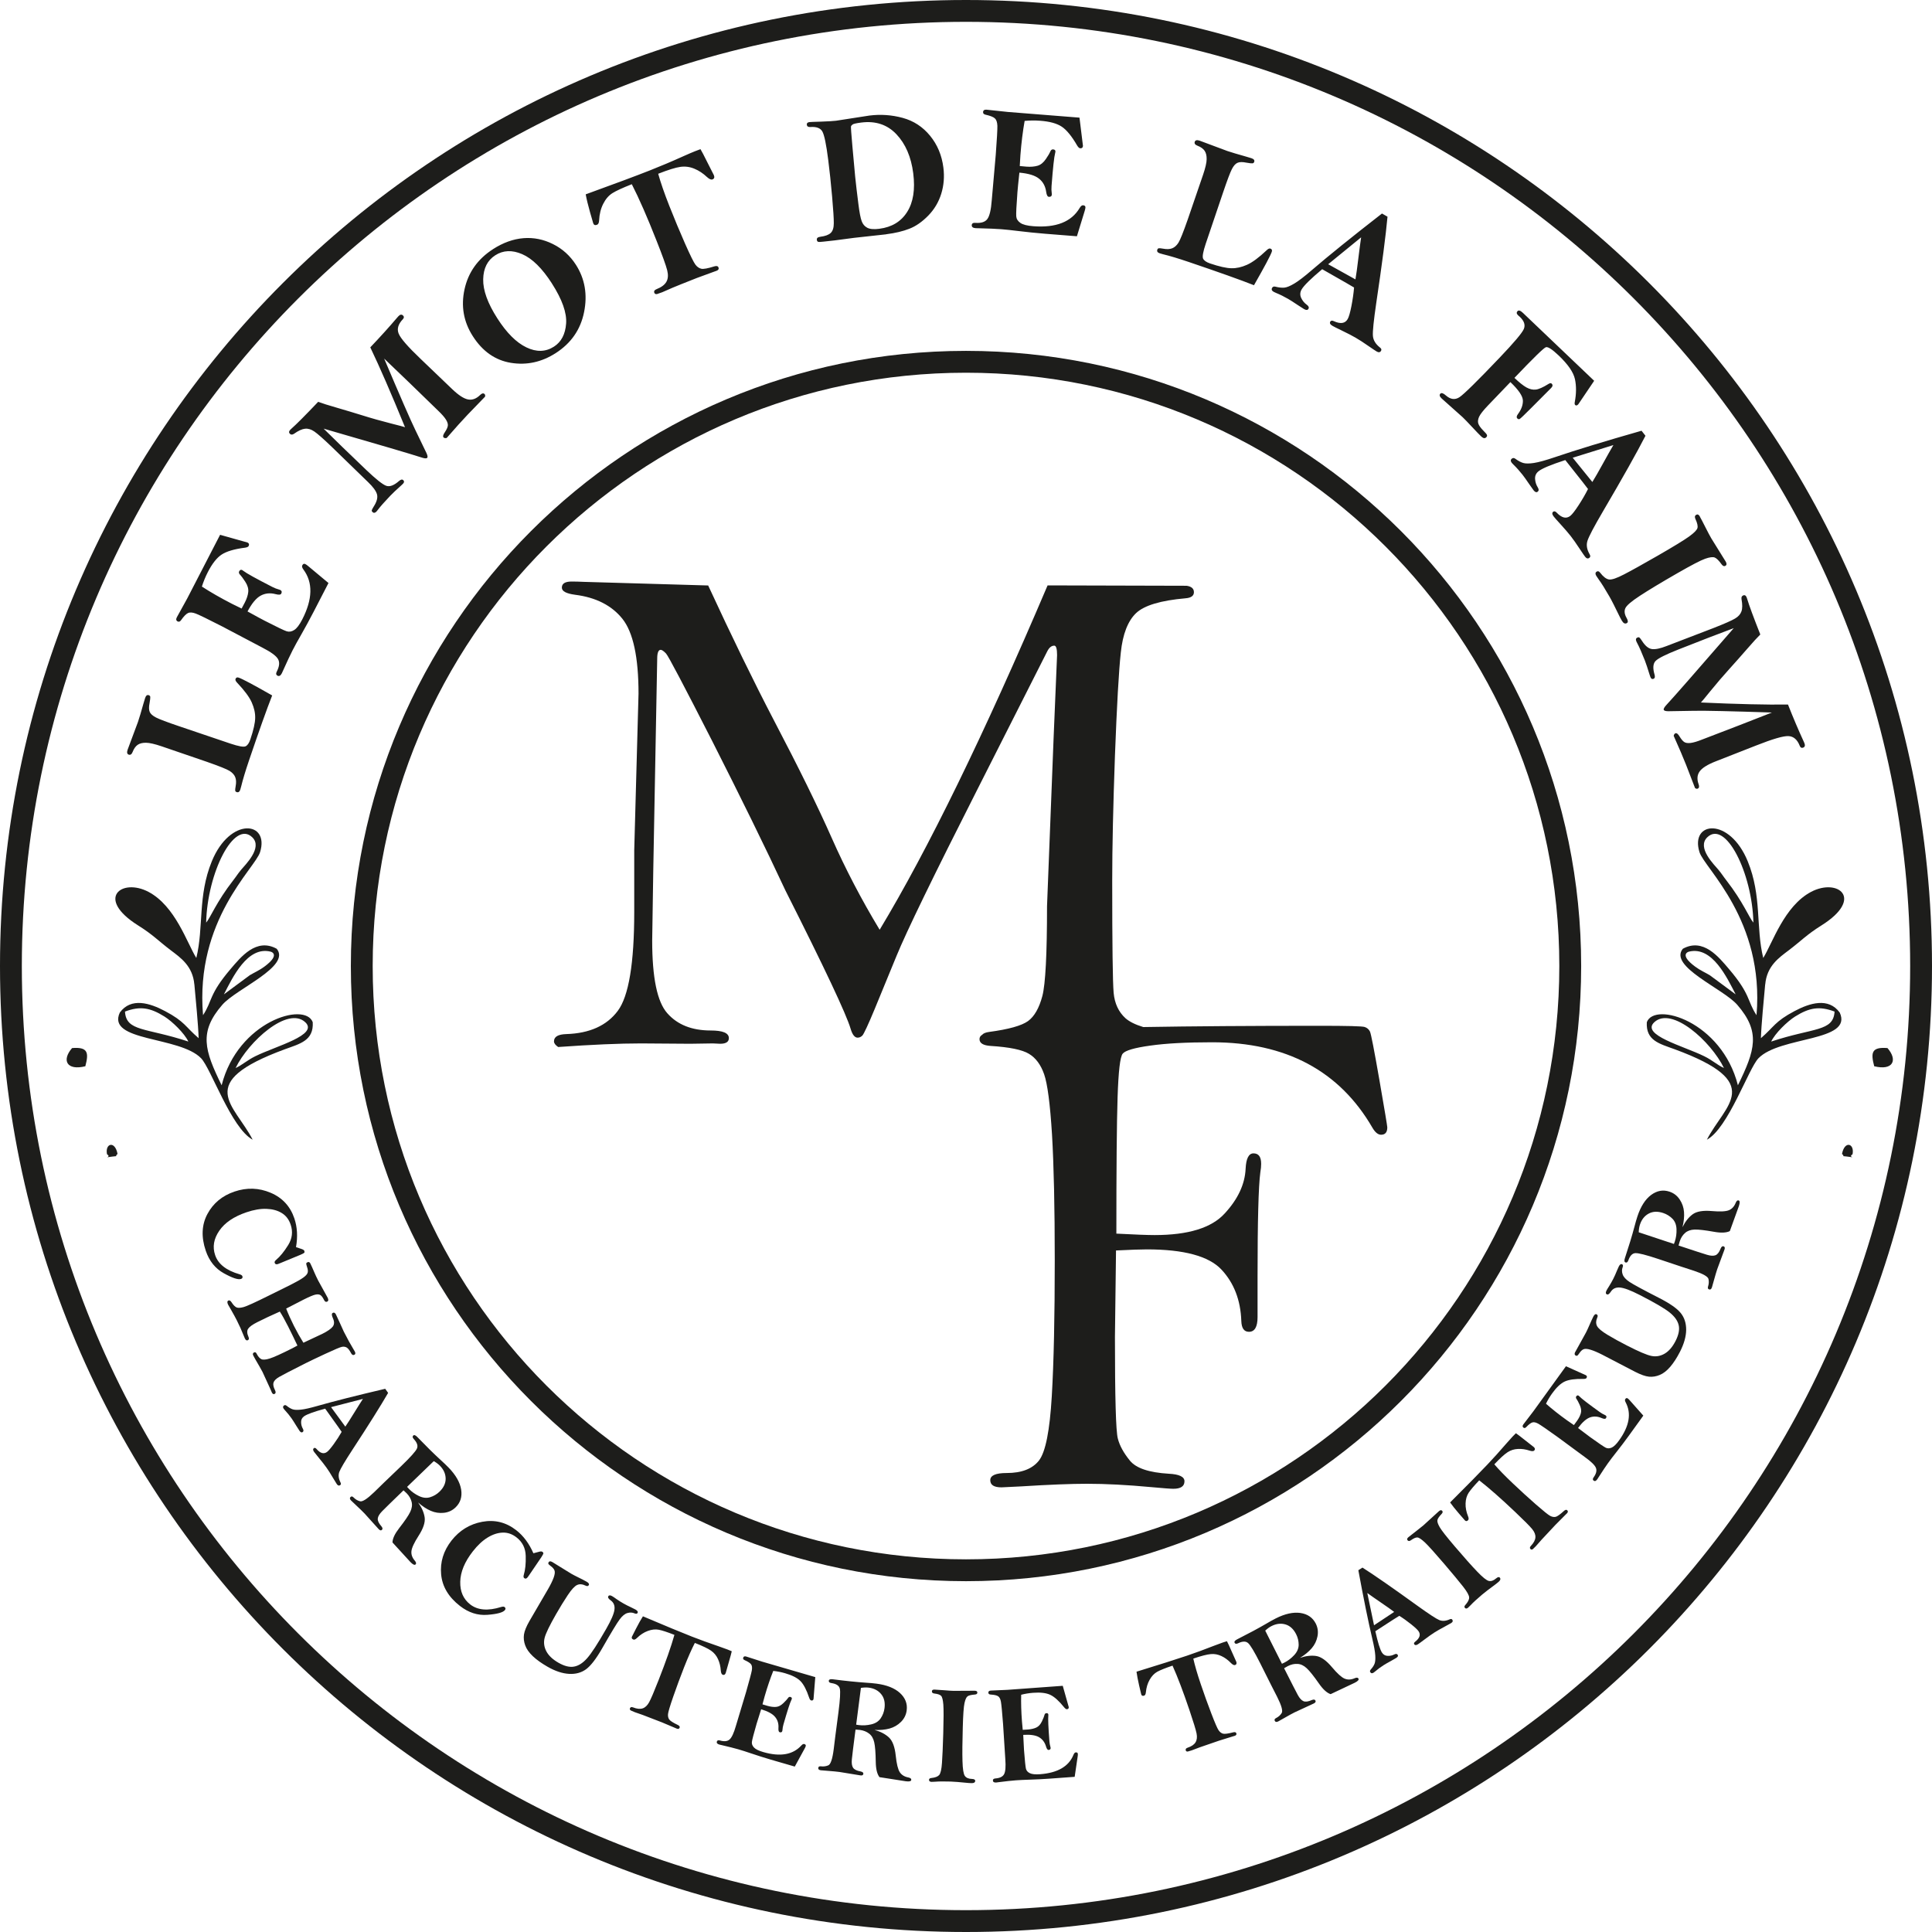
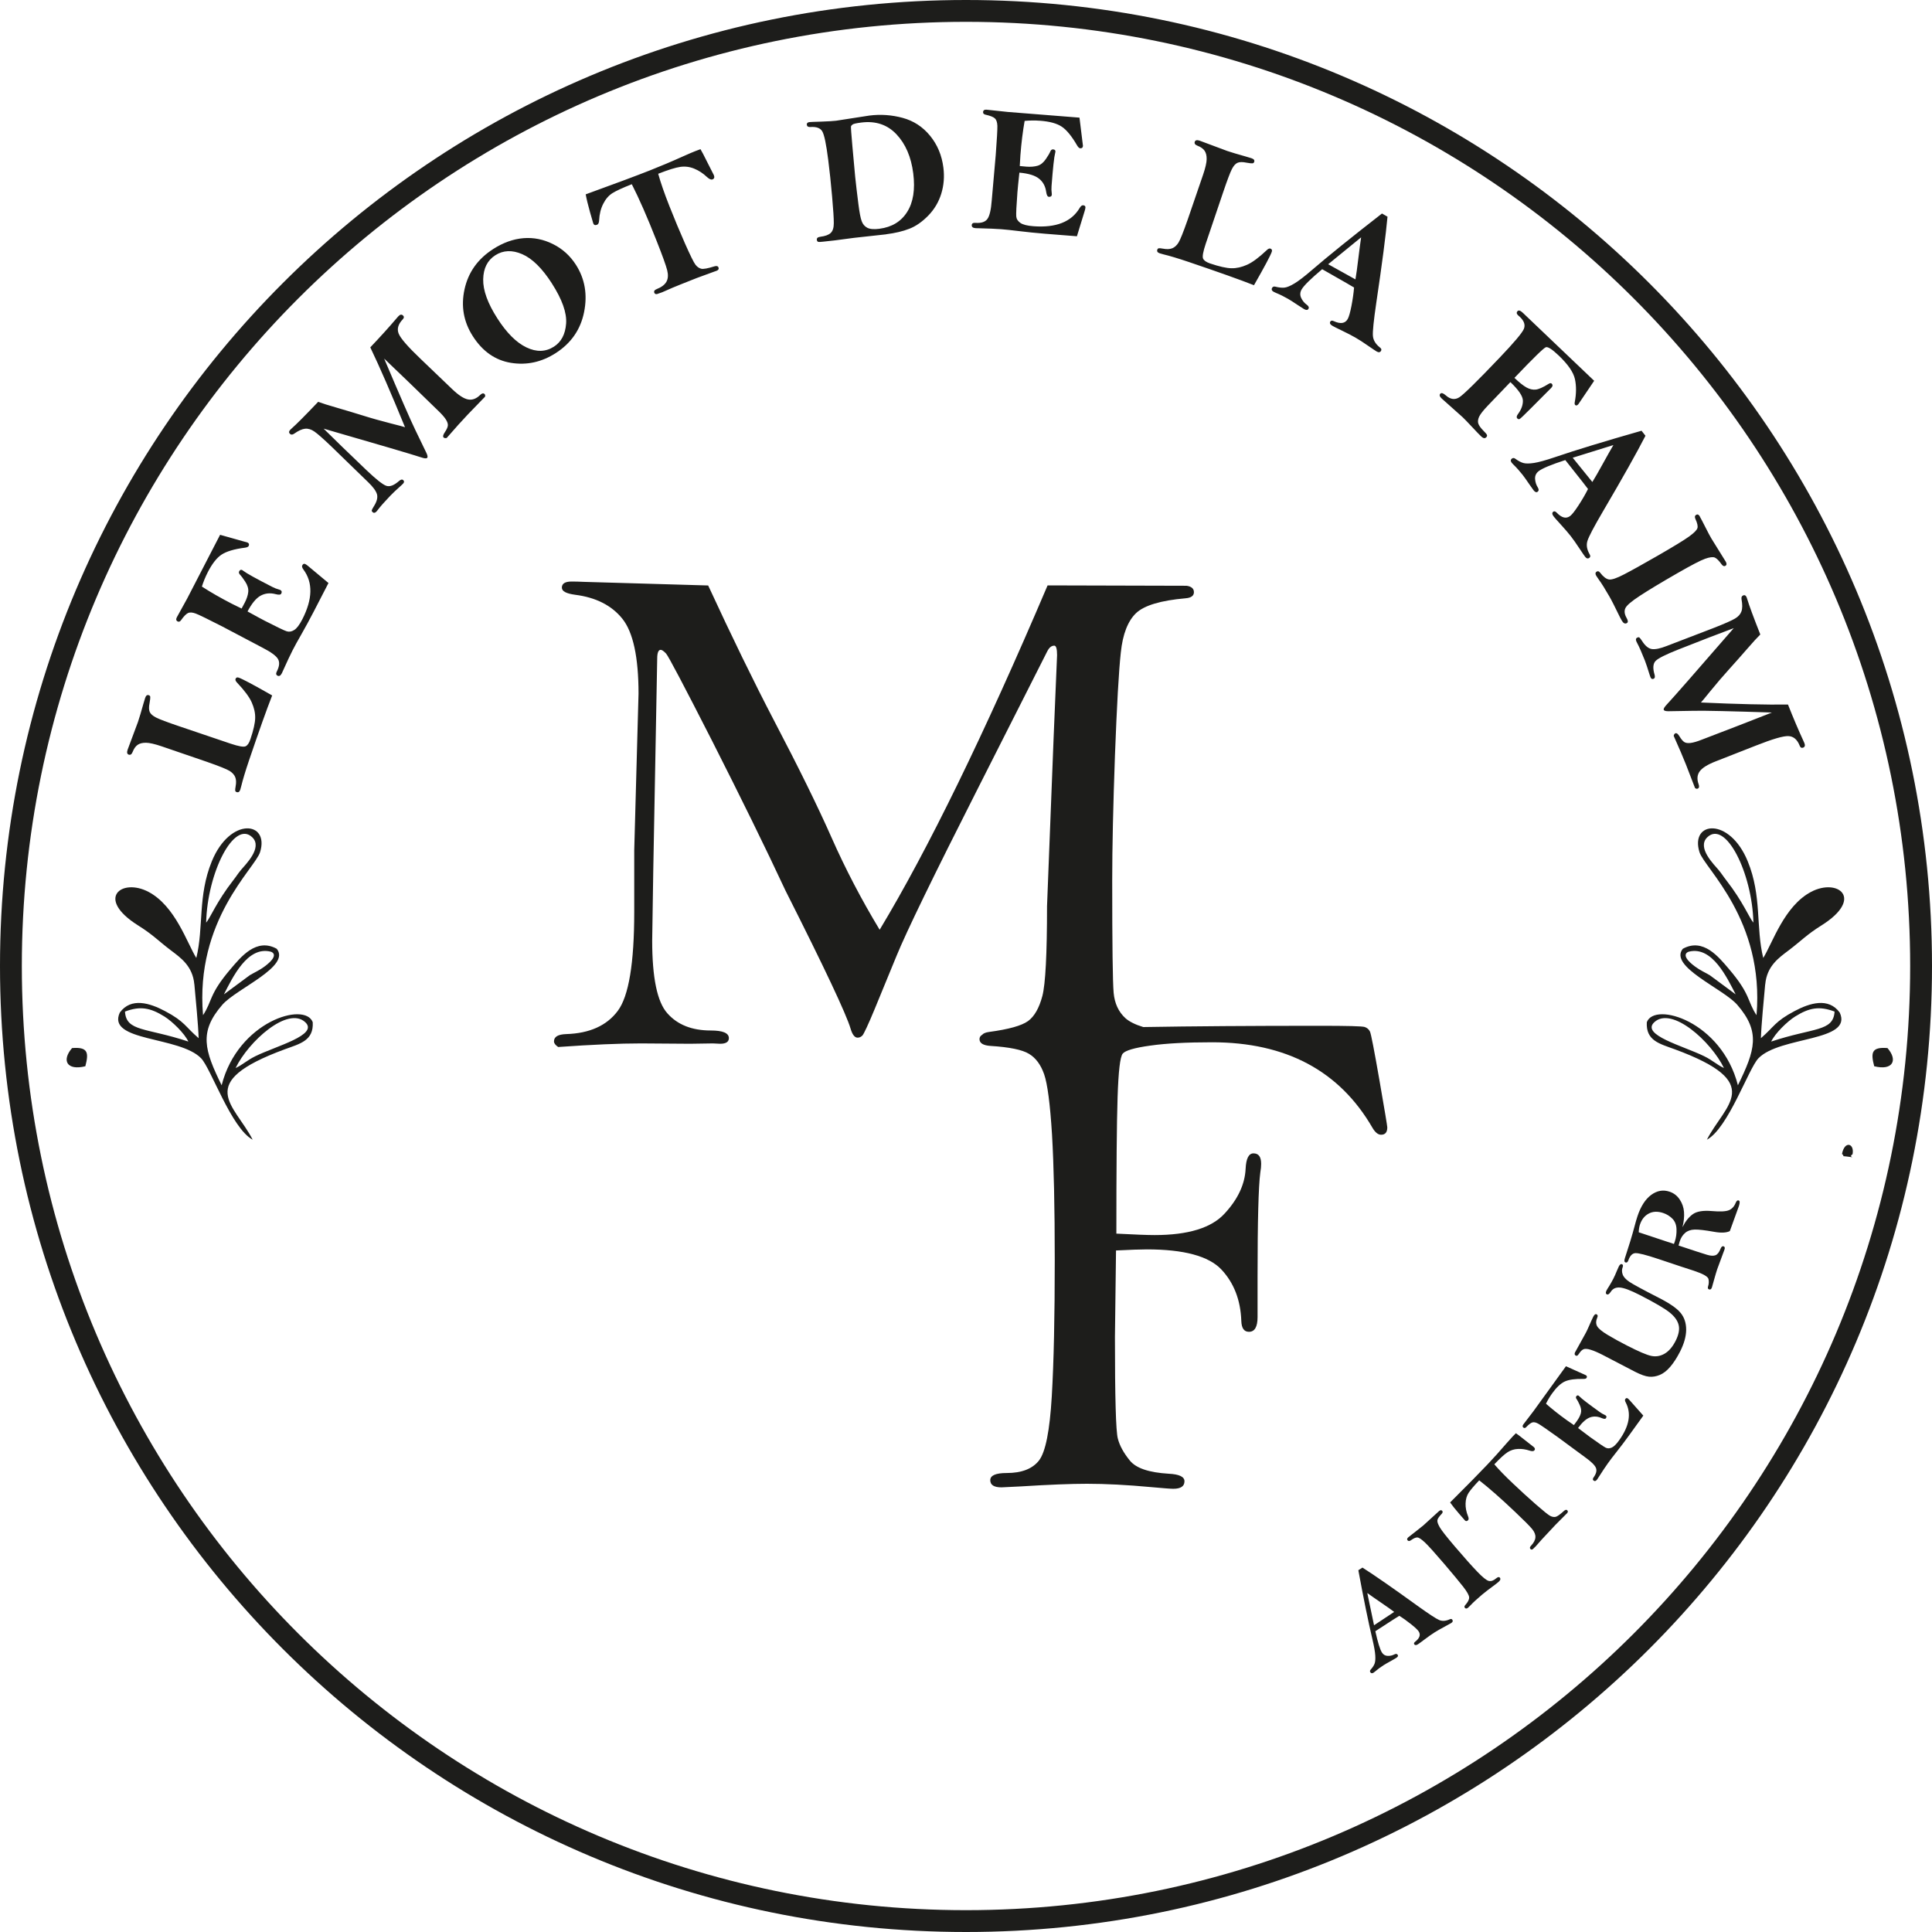
<svg xmlns="http://www.w3.org/2000/svg" width="100" height="100" viewBox="0 0 100 100" fill="none">
  <path d="M84.557 15.443C75.713 6.601 63.495 1.13 50 1.13C36.505 1.13 24.287 6.601 15.443 15.443C6.601 24.287 1.13 36.505 1.13 50C1.13 63.495 6.599 75.713 15.443 84.557C24.287 93.401 36.505 98.87 50 98.87C63.495 98.87 75.713 93.401 84.557 84.557C93.401 75.713 98.87 63.495 98.87 50C98.87 36.505 93.401 24.287 84.557 15.443ZM50 0C63.807 0 76.307 5.596 85.356 14.645C94.404 23.693 100 36.193 100 50C100 63.807 94.404 76.307 85.356 85.356C76.307 94.404 63.807 100 50 100C36.193 100 23.693 94.404 14.645 85.356C5.596 76.307 0 63.807 0 50C0 36.193 5.596 23.693 14.645 14.645C23.693 5.596 36.193 0 50 0Z" fill="#1D1D1B" />
-   <path d="M71.716 28.286C66.158 22.728 58.481 19.292 50 19.292C41.519 19.292 33.842 22.73 28.284 28.286C22.727 33.843 19.29 41.52 19.29 50.001C19.29 58.482 22.728 66.159 28.284 71.717C33.841 77.274 41.519 80.711 50 80.711C58.481 80.711 66.158 77.273 71.716 71.717C77.273 66.159 80.71 58.482 80.71 50.001C80.71 41.52 77.272 33.843 71.716 28.286ZM50 18.161C58.792 18.161 66.752 21.725 72.514 27.487C78.276 33.249 81.841 41.209 81.841 50.001C81.841 58.793 78.276 66.754 72.514 72.516C66.752 78.278 58.792 81.842 50 81.842C41.208 81.842 33.248 78.278 27.486 72.516C21.724 66.754 18.16 58.793 18.16 50.001C18.16 41.209 21.724 33.249 27.486 27.487C33.248 21.725 41.208 18.161 50 18.161Z" fill="#1D1D1B" />
  <path fill-rule="evenodd" clip-rule="evenodd" d="M91.115 32.839C90.968 32.983 90.742 33.229 90.437 33.581C90.132 33.932 89.821 34.283 89.503 34.635C89.184 34.986 88.856 35.371 88.516 35.787C88.247 36.12 88.089 36.311 88.04 36.361C89.923 36.447 91.426 36.481 92.546 36.467C92.817 37.154 93.083 37.781 93.345 38.349C93.369 38.403 93.386 38.441 93.397 38.468C93.443 38.585 93.421 38.662 93.33 38.698C93.252 38.728 93.193 38.699 93.157 38.609C93.03 38.283 92.836 38.114 92.575 38.101C92.314 38.085 91.755 38.248 90.9 38.586L88.801 39.409C88.373 39.577 88.097 39.752 87.971 39.932C87.844 40.113 87.827 40.331 87.919 40.589C87.964 40.712 87.948 40.791 87.868 40.821C87.827 40.837 87.781 40.825 87.733 40.785L87.268 39.58C87.123 39.211 86.909 38.714 86.629 38.086C86.646 38.017 86.674 37.973 86.718 37.956C86.784 37.93 86.857 37.988 86.938 38.126C87.025 38.267 87.103 38.36 87.179 38.409C87.253 38.457 87.362 38.472 87.507 38.455C87.653 38.437 87.851 38.379 88.104 38.278L90.023 37.541C91.001 37.156 91.566 36.936 91.714 36.88C89.604 36.811 88.262 36.779 87.689 36.791L86.358 36.813C86.215 36.813 86.134 36.789 86.116 36.742C86.096 36.69 86.147 36.599 86.27 36.469C86.626 36.086 87.783 34.768 89.738 32.513C89.023 32.777 88.062 33.148 86.86 33.623C86.225 33.874 85.838 34.068 85.698 34.206C85.559 34.344 85.54 34.583 85.641 34.924C85.673 35.038 85.654 35.108 85.587 35.135C85.514 35.164 85.459 35.135 85.425 35.044C85.413 35.014 85.401 34.978 85.389 34.941C85.28 34.587 85.196 34.336 85.138 34.187C84.978 33.782 84.845 33.479 84.738 33.281C84.718 33.244 84.703 33.213 84.695 33.193C84.655 33.094 84.678 33.027 84.759 32.995C84.799 32.979 84.831 32.981 84.856 32.999C84.881 33.017 84.926 33.075 84.99 33.172C85.151 33.427 85.32 33.567 85.498 33.595C85.677 33.62 85.931 33.569 86.262 33.439L88.716 32.497C89.273 32.278 89.635 32.118 89.803 32.017C89.972 31.919 90.084 31.793 90.137 31.645C90.19 31.496 90.191 31.285 90.141 31.015C90.125 30.913 90.153 30.848 90.227 30.819C90.308 30.787 90.37 30.823 90.409 30.926C90.419 30.949 90.429 30.981 90.441 31.022C90.53 31.324 90.755 31.932 91.114 32.844M87.983 26.738C88.037 26.832 88.14 27.029 88.291 27.328C88.405 27.556 88.501 27.734 88.577 27.866L89.324 29.07C89.383 29.173 89.378 29.245 89.305 29.288C89.24 29.325 89.176 29.3 89.111 29.212C88.968 29.013 88.849 28.894 88.751 28.856C88.651 28.819 88.488 28.84 88.258 28.921C88.027 29.002 87.546 29.252 86.812 29.674C85.969 30.158 85.326 30.547 84.881 30.838C84.436 31.128 84.183 31.346 84.124 31.491C84.062 31.635 84.086 31.803 84.197 31.993C84.272 32.126 84.275 32.211 84.206 32.251C84.112 32.306 84.025 32.261 83.943 32.12C83.92 32.08 83.887 32.02 83.846 31.942C83.592 31.419 83.413 31.064 83.306 30.881C83.075 30.478 82.892 30.186 82.759 30.007C82.691 29.911 82.644 29.842 82.619 29.799C82.562 29.7 82.571 29.629 82.648 29.584C82.708 29.549 82.768 29.569 82.825 29.645C82.986 29.854 83.135 29.969 83.278 29.993C83.421 30.016 83.682 29.928 84.061 29.73C84.441 29.534 85.021 29.211 85.803 28.762C86.626 28.288 87.169 27.956 87.431 27.767C87.692 27.577 87.835 27.431 87.861 27.326C87.886 27.223 87.851 27.07 87.758 26.869C87.708 26.763 87.72 26.69 87.795 26.646C87.865 26.606 87.928 26.634 87.985 26.732L87.983 26.738ZM83.507 23.037L81.403 23.692L82.42 24.948C82.554 24.732 82.731 24.425 82.949 24.028C83.188 23.593 83.375 23.264 83.508 23.038L83.507 23.037ZM84.965 22.294L85.169 22.555C84.728 23.417 83.995 24.722 82.969 26.469C82.498 27.273 82.23 27.783 82.165 27.999C82.098 28.213 82.137 28.442 82.278 28.687C82.326 28.768 82.323 28.828 82.269 28.87C82.193 28.93 82.118 28.912 82.045 28.817C82.005 28.767 81.911 28.629 81.761 28.403C81.585 28.134 81.43 27.914 81.296 27.742C81.164 27.575 80.983 27.365 80.754 27.114C80.581 26.925 80.469 26.799 80.421 26.736C80.334 26.625 80.324 26.542 80.393 26.488C80.445 26.447 80.505 26.462 80.574 26.534C80.835 26.809 81.069 26.866 81.278 26.702C81.377 26.625 81.519 26.44 81.71 26.148C81.9 25.857 82.062 25.576 82.195 25.31C82.076 25.152 81.98 25.029 81.912 24.942C81.531 24.457 81.233 24.081 81.019 23.813C80.284 24.052 79.825 24.243 79.64 24.388C79.507 24.492 79.447 24.623 79.455 24.785C79.465 24.946 79.51 25.092 79.593 25.224C79.656 25.325 79.656 25.399 79.591 25.45C79.527 25.5 79.455 25.476 79.378 25.377C79.347 25.337 79.272 25.232 79.152 25.059C78.999 24.835 78.885 24.672 78.809 24.577C78.659 24.387 78.505 24.213 78.347 24.06C78.307 24.021 78.274 23.987 78.251 23.959C78.181 23.868 78.182 23.795 78.255 23.737C78.308 23.696 78.367 23.697 78.429 23.742C78.583 23.855 78.723 23.93 78.849 23.965C78.973 24 79.157 23.999 79.402 23.962C79.649 23.924 80.012 23.823 80.492 23.66C81.572 23.293 83.063 22.838 84.966 22.295L84.965 22.294ZM82.514 19.709L81.726 20.876L81.689 20.929C81.627 20.994 81.575 21.005 81.531 20.962C81.502 20.934 81.495 20.882 81.511 20.804C81.593 20.373 81.595 19.979 81.519 19.625C81.442 19.27 81.162 18.863 80.678 18.401C80.344 18.084 80.124 17.94 80.016 17.971C79.908 18.004 79.366 18.532 78.387 19.559C78.635 19.795 78.841 19.96 79.007 20.053C79.175 20.145 79.334 20.182 79.49 20.165C79.645 20.148 79.863 20.052 80.146 19.875C80.222 19.827 80.276 19.821 80.312 19.855C80.38 19.919 80.372 19.993 80.292 20.077L79.251 21.122C78.892 21.484 78.691 21.674 78.653 21.689C78.611 21.705 78.574 21.696 78.54 21.661C78.485 21.609 78.494 21.534 78.569 21.433C78.743 21.2 78.828 20.969 78.825 20.738C78.821 20.505 78.606 20.185 78.178 19.777L76.999 21.006C76.769 21.248 76.623 21.435 76.559 21.569C76.498 21.705 76.484 21.823 76.517 21.924C76.552 22.027 76.639 22.15 76.781 22.294C76.885 22.397 76.948 22.469 76.963 22.509C76.979 22.549 76.969 22.59 76.929 22.633C76.86 22.704 76.776 22.692 76.675 22.598C76.583 22.512 76.417 22.339 76.175 22.08C75.972 21.862 75.817 21.701 75.708 21.596L74.621 20.626C74.513 20.524 74.49 20.441 74.552 20.377C74.609 20.318 74.704 20.349 74.841 20.47C75.079 20.679 75.312 20.708 75.541 20.559C75.77 20.408 76.463 19.728 77.617 18.517C78.368 17.73 78.785 17.235 78.873 17.029C78.96 16.821 78.892 16.614 78.668 16.401L78.575 16.319C78.494 16.242 78.485 16.17 78.547 16.104C78.606 16.043 78.7 16.073 78.829 16.197L82.513 19.709H82.514ZM70.453 12.284L68.746 13.677L70.157 14.461C70.201 14.21 70.25 13.861 70.303 13.41C70.363 12.918 70.413 12.542 70.452 12.283L70.453 12.284ZM71.528 11.05L71.817 11.216C71.729 12.179 71.536 13.664 71.237 15.669C71.102 16.591 71.042 17.164 71.062 17.387C71.08 17.611 71.203 17.81 71.423 17.984C71.498 18.041 71.518 18.098 71.483 18.158C71.435 18.242 71.359 18.253 71.256 18.193C71.2 18.161 71.061 18.068 70.837 17.914C70.574 17.73 70.348 17.583 70.159 17.475C69.975 17.369 69.729 17.242 69.422 17.094C69.192 16.983 69.04 16.908 68.973 16.868C68.85 16.797 68.811 16.724 68.855 16.647C68.888 16.59 68.949 16.582 69.039 16.623C69.383 16.781 69.623 16.745 69.755 16.516C69.818 16.408 69.882 16.183 69.95 15.841C70.016 15.499 70.062 15.179 70.086 14.882C69.916 14.781 69.782 14.702 69.686 14.647C69.152 14.34 68.735 14.101 68.436 13.934C67.843 14.431 67.488 14.78 67.371 14.983C67.288 15.13 67.281 15.274 67.349 15.421C67.417 15.567 67.515 15.685 67.641 15.775C67.737 15.845 67.765 15.915 67.724 15.987C67.682 16.057 67.608 16.061 67.499 15.999C67.455 15.973 67.346 15.904 67.171 15.789C66.945 15.637 66.779 15.531 66.672 15.47C66.463 15.349 66.255 15.246 66.05 15.163C65.999 15.142 65.956 15.123 65.924 15.104C65.825 15.047 65.799 14.978 65.846 14.897C65.879 14.838 65.935 14.819 66.009 14.837C66.195 14.884 66.352 14.901 66.481 14.888C66.609 14.874 66.78 14.804 66.993 14.676C67.208 14.549 67.507 14.32 67.891 13.989C68.756 13.245 69.969 12.266 71.532 11.051L71.528 11.05ZM64.906 14.763C64.191 14.481 63.063 14.08 61.527 13.559C60.991 13.378 60.551 13.245 60.206 13.162C60.124 13.14 60.062 13.123 60.024 13.11C59.914 13.072 59.872 13.01 59.903 12.922C59.918 12.881 59.941 12.857 59.976 12.851C60.012 12.844 60.088 12.851 60.206 12.872C60.395 12.908 60.55 12.9 60.672 12.852C60.795 12.804 60.904 12.707 60.997 12.561C61.088 12.416 61.248 12.017 61.475 11.367C61.701 10.718 61.967 9.942 62.271 9.045C62.393 8.686 62.455 8.415 62.456 8.237C62.459 8.056 62.424 7.914 62.352 7.806C62.279 7.698 62.156 7.609 61.981 7.542C61.858 7.494 61.811 7.426 61.84 7.34C61.87 7.253 61.956 7.235 62.097 7.282L63.53 7.817C63.753 7.892 64.069 7.985 64.477 8.1C64.626 8.142 64.726 8.171 64.777 8.19C64.9 8.231 64.946 8.294 64.918 8.377C64.902 8.424 64.872 8.45 64.828 8.454C64.781 8.46 64.678 8.448 64.513 8.419C64.31 8.377 64.156 8.38 64.052 8.427C63.947 8.472 63.85 8.582 63.762 8.753C63.673 8.925 63.522 9.326 63.308 9.957L62.408 12.617C62.272 13.026 62.226 13.281 62.271 13.383C62.315 13.484 62.435 13.568 62.63 13.635C63.11 13.797 63.479 13.88 63.737 13.884C63.996 13.891 64.266 13.83 64.543 13.706C64.821 13.584 65.159 13.333 65.558 12.956C65.637 12.877 65.704 12.849 65.754 12.866C65.831 12.893 65.856 12.947 65.827 13.033C65.763 13.221 65.457 13.798 64.906 14.763ZM55.874 6.09C55.936 6.578 55.996 7.064 56.054 7.552C56.048 7.641 56 7.682 55.911 7.676C55.862 7.672 55.81 7.625 55.755 7.535C55.475 7.05 55.208 6.724 54.957 6.557C54.706 6.389 54.335 6.287 53.84 6.25C53.564 6.229 53.296 6.233 53.035 6.258C52.94 6.796 52.865 7.39 52.816 8.036C52.808 8.148 52.796 8.332 52.783 8.594L53.132 8.626C53.35 8.642 53.541 8.626 53.704 8.579C53.867 8.532 54.009 8.415 54.136 8.229C54.261 8.043 54.332 7.922 54.352 7.868C54.388 7.771 54.438 7.726 54.506 7.732C54.593 7.738 54.634 7.778 54.629 7.851C54.627 7.874 54.622 7.898 54.614 7.924C54.562 8.113 54.5 8.679 54.428 9.628C54.417 9.759 54.421 9.882 54.437 9.991C54.443 10.023 54.444 10.048 54.443 10.07C54.436 10.157 54.384 10.195 54.287 10.187C54.219 10.182 54.174 10.097 54.15 9.931C54.11 9.641 53.987 9.411 53.779 9.247C53.572 9.08 53.233 8.978 52.763 8.936C52.708 9.449 52.674 9.787 52.662 9.95C52.609 10.649 52.589 11.065 52.601 11.199C52.611 11.332 52.682 11.444 52.811 11.535C52.94 11.627 53.166 11.685 53.488 11.709C54.658 11.798 55.455 11.484 55.88 10.769C55.94 10.668 55.999 10.621 56.059 10.625C56.146 10.631 56.187 10.671 56.182 10.744C56.178 10.795 56.163 10.856 56.139 10.932L55.741 12.229L54.076 12.097C53.607 12.059 53.169 12.013 52.764 11.964C52.359 11.915 52.042 11.88 51.813 11.863C51.555 11.843 51.167 11.827 50.647 11.814C50.582 11.814 50.534 11.814 50.504 11.811C50.359 11.801 50.291 11.748 50.298 11.652C50.304 11.566 50.365 11.526 50.484 11.535C50.781 11.557 50.989 11.492 51.103 11.339C51.219 11.187 51.296 10.864 51.333 10.367L51.54 8.007C51.601 7.199 51.628 6.702 51.624 6.514C51.617 6.327 51.573 6.198 51.492 6.125C51.413 6.053 51.255 5.991 51.022 5.939C50.924 5.919 50.878 5.872 50.884 5.801C50.89 5.71 50.95 5.669 51.063 5.677L52.169 5.795L55.874 6.089V6.09ZM45.516 11.841C46.16 11.758 46.639 11.47 46.954 10.97C47.27 10.473 47.375 9.806 47.269 8.97C47.161 8.121 46.87 7.447 46.399 6.949C45.927 6.45 45.321 6.249 44.579 6.343C44.327 6.375 44.175 6.408 44.129 6.445C44.081 6.481 44.053 6.516 44.047 6.546C44.038 6.579 44.062 6.925 44.121 7.583L44.264 9.148C44.304 9.532 44.359 10.007 44.432 10.574C44.486 11.001 44.542 11.292 44.601 11.447C44.657 11.604 44.754 11.717 44.89 11.789C45.029 11.861 45.236 11.878 45.518 11.842L45.516 11.841ZM45.871 12.128C45.737 12.145 45.184 12.205 44.214 12.31L43.205 12.443L42.614 12.508C42.473 12.525 42.384 12.529 42.347 12.516C42.308 12.505 42.287 12.469 42.279 12.412C42.268 12.324 42.328 12.272 42.461 12.255C42.712 12.223 42.892 12.158 42.998 12.057C43.104 11.956 43.157 11.79 43.157 11.556C43.16 11.322 43.13 10.864 43.07 10.174C43.01 9.487 42.942 8.854 42.869 8.279C42.767 7.468 42.664 6.977 42.562 6.801C42.461 6.627 42.254 6.551 41.944 6.575C41.833 6.581 41.771 6.542 41.761 6.461C41.75 6.38 41.794 6.334 41.892 6.32C41.95 6.312 42.149 6.306 42.489 6.296C42.867 6.283 43.128 6.267 43.274 6.249L45.003 5.981C45.583 5.908 46.156 5.948 46.722 6.101C47.286 6.254 47.76 6.562 48.139 7.025C48.518 7.487 48.749 8.037 48.829 8.672C48.889 9.144 48.853 9.595 48.719 10.028C48.586 10.459 48.361 10.836 48.047 11.159C47.73 11.482 47.406 11.709 47.07 11.839C46.736 11.971 46.335 12.066 45.868 12.125L45.871 12.128ZM30.316 10.059C31.818 9.514 32.924 9.102 33.636 8.821C34.178 8.607 34.767 8.359 35.403 8.072C35.632 7.969 35.819 7.89 35.968 7.83C36.025 7.807 36.122 7.77 36.257 7.721C36.323 7.83 36.445 8.061 36.619 8.415L36.95 9.066C36.994 9.177 36.97 9.251 36.878 9.286C36.808 9.314 36.712 9.272 36.593 9.163C36.393 8.974 36.175 8.829 35.939 8.732C35.704 8.634 35.463 8.602 35.216 8.637C34.969 8.671 34.586 8.791 34.068 8.994C34.195 9.451 34.388 10.009 34.648 10.668C34.914 11.342 35.184 11.987 35.455 12.603C35.729 13.22 35.908 13.585 35.997 13.7C36.085 13.814 36.185 13.884 36.298 13.91C36.409 13.935 36.635 13.894 36.974 13.787C37.088 13.753 37.16 13.77 37.188 13.841C37.219 13.92 37.187 13.979 37.088 14.017L36.966 14.06L36.07 14.388C35.378 14.662 34.958 14.829 34.811 14.893L34.278 15.126C34.235 15.143 34.145 15.175 34.008 15.221C33.936 15.233 33.89 15.211 33.868 15.155C33.837 15.072 33.874 15.01 33.983 14.967C34.238 14.866 34.407 14.739 34.494 14.582C34.582 14.425 34.594 14.226 34.533 13.985C34.472 13.742 34.29 13.236 33.985 12.465C33.506 11.246 33.078 10.27 32.702 9.535C32.23 9.721 31.898 9.874 31.702 9.995C31.508 10.117 31.348 10.3 31.223 10.549C31.096 10.799 31.026 11.083 31.01 11.405C31.003 11.532 30.969 11.609 30.905 11.633C30.807 11.672 30.74 11.649 30.707 11.563C30.698 11.537 30.64 11.342 30.538 10.978C30.436 10.614 30.361 10.308 30.316 10.059ZM28.565 14.668C28.062 13.886 27.551 13.382 27.03 13.156C26.509 12.93 26.045 12.95 25.637 13.212C25.231 13.472 25.021 13.887 25.01 14.456C24.998 15.023 25.241 15.698 25.742 16.478C26.223 17.229 26.724 17.73 27.245 17.98C27.766 18.231 28.241 18.219 28.671 17.943C29.051 17.7 29.261 17.301 29.302 16.747C29.343 16.193 29.098 15.5 28.565 14.67V14.668ZM25.52 12.894C26.044 12.558 26.567 12.371 27.095 12.328C27.621 12.286 28.13 12.388 28.622 12.634C29.114 12.878 29.508 13.236 29.809 13.704C30.272 14.427 30.415 15.242 30.233 16.149C30.052 17.056 29.56 17.766 28.76 18.279C28.033 18.745 27.262 18.912 26.449 18.781C25.637 18.65 24.977 18.189 24.472 17.399C23.995 16.655 23.852 15.845 24.045 14.969C24.238 14.094 24.731 13.402 25.522 12.894H25.52ZM16.474 20.8C16.667 20.873 16.986 20.975 17.434 21.103C17.88 21.233 18.33 21.367 18.783 21.508C19.235 21.651 19.722 21.786 20.243 21.92C20.658 22.024 20.897 22.088 20.963 22.112C20.25 20.367 19.651 18.989 19.166 17.979C19.674 17.445 20.133 16.939 20.538 16.462C20.577 16.419 20.605 16.387 20.623 16.366C20.71 16.274 20.789 16.262 20.86 16.33C20.921 16.388 20.918 16.453 20.851 16.524C20.61 16.776 20.537 17.023 20.634 17.266C20.73 17.51 21.112 17.948 21.778 18.583L23.406 20.142C23.738 20.46 24.013 20.637 24.23 20.676C24.447 20.716 24.652 20.639 24.848 20.448C24.941 20.355 25.019 20.337 25.08 20.396C25.112 20.427 25.122 20.474 25.104 20.534L24.206 21.463C23.932 21.75 23.569 22.153 23.119 22.671C23.049 22.684 22.998 22.678 22.963 22.645C22.912 22.595 22.933 22.505 23.025 22.372C23.116 22.235 23.168 22.124 23.18 22.036C23.192 21.948 23.16 21.843 23.082 21.718C23.005 21.593 22.868 21.438 22.671 21.25L21.196 19.818C20.435 19.092 19.997 18.672 19.884 18.561C20.708 20.505 21.244 21.736 21.495 22.251L22.074 23.45C22.134 23.579 22.146 23.663 22.11 23.7C22.072 23.739 21.967 23.732 21.798 23.673C21.301 23.51 19.619 23.015 16.751 22.187C17.292 22.724 18.031 23.441 18.967 24.334C19.462 24.805 19.801 25.074 19.984 25.142C20.169 25.211 20.392 25.126 20.659 24.892C20.75 24.815 20.821 24.803 20.873 24.852C20.93 24.906 20.926 24.967 20.86 25.037C20.837 25.061 20.809 25.087 20.78 25.114C20.505 25.361 20.312 25.543 20.202 25.659C19.902 25.973 19.682 26.222 19.547 26.403C19.522 26.437 19.5 26.462 19.486 26.478C19.411 26.555 19.343 26.565 19.28 26.504C19.249 26.474 19.236 26.445 19.242 26.415C19.248 26.384 19.281 26.319 19.342 26.221C19.506 25.967 19.561 25.756 19.512 25.581C19.46 25.407 19.308 25.199 19.05 24.953L17.164 23.122C16.731 22.708 16.435 22.448 16.272 22.336C16.112 22.225 15.951 22.175 15.794 22.19C15.636 22.205 15.444 22.292 15.221 22.451C15.136 22.508 15.065 22.51 15.006 22.454C14.944 22.395 14.949 22.324 15.026 22.243C15.042 22.226 15.067 22.202 15.099 22.174C15.336 21.967 15.794 21.507 16.47 20.797L16.474 20.8ZM11.394 27.682C11.868 27.814 12.339 27.947 12.812 28.081C12.892 28.122 12.91 28.181 12.87 28.261C12.848 28.304 12.785 28.334 12.68 28.348C12.125 28.419 11.721 28.54 11.47 28.706C11.219 28.872 10.981 29.175 10.755 29.616C10.629 29.863 10.528 30.112 10.45 30.361C10.91 30.659 11.429 30.956 12.005 31.252C12.105 31.302 12.271 31.385 12.506 31.498L12.671 31.188C12.771 30.993 12.831 30.812 12.849 30.643C12.868 30.474 12.816 30.298 12.694 30.109C12.57 29.922 12.486 29.809 12.445 29.769C12.369 29.698 12.348 29.635 12.379 29.573C12.419 29.496 12.47 29.474 12.537 29.507C12.557 29.518 12.578 29.531 12.598 29.549C12.752 29.67 13.251 29.947 14.097 30.38C14.215 30.44 14.328 30.484 14.435 30.512C14.466 30.52 14.49 30.528 14.509 30.538C14.586 30.578 14.602 30.64 14.557 30.727C14.526 30.787 14.429 30.796 14.267 30.753C13.984 30.678 13.725 30.704 13.492 30.831C13.26 30.957 13.033 31.231 12.812 31.648C13.264 31.898 13.563 32.06 13.708 32.133C14.331 32.452 14.707 32.633 14.835 32.674C14.962 32.716 15.092 32.695 15.225 32.611C15.36 32.528 15.5 32.343 15.649 32.053C16.183 31.01 16.203 30.153 15.709 29.484C15.639 29.39 15.617 29.317 15.645 29.264C15.685 29.185 15.738 29.163 15.803 29.196C15.848 29.219 15.9 29.256 15.96 29.308L17.002 30.177L16.236 31.661C16.019 32.078 15.809 32.465 15.607 32.819C15.403 33.173 15.251 33.451 15.146 33.657C15.027 33.887 14.863 34.239 14.649 34.714C14.623 34.773 14.603 34.819 14.59 34.845C14.524 34.974 14.449 35.017 14.364 34.973C14.287 34.933 14.274 34.861 14.328 34.756C14.465 34.49 14.485 34.274 14.387 34.109C14.291 33.943 14.023 33.748 13.579 33.52L11.483 32.415C10.761 32.045 10.314 31.829 10.139 31.761C9.965 31.694 9.829 31.685 9.73 31.732C9.633 31.777 9.514 31.899 9.377 32.093C9.321 32.175 9.26 32.199 9.196 32.166C9.115 32.125 9.1 32.053 9.152 31.952L9.689 30.979L11.394 27.677V27.682ZM14.088 35.995C13.806 36.71 13.405 37.838 12.884 39.374C12.703 39.91 12.57 40.349 12.486 40.695C12.465 40.777 12.448 40.839 12.435 40.877C12.397 40.987 12.335 41.029 12.247 40.998C12.206 40.983 12.182 40.959 12.175 40.925C12.169 40.889 12.175 40.813 12.197 40.695C12.233 40.506 12.225 40.351 12.177 40.229C12.129 40.106 12.032 39.997 11.886 39.904C11.741 39.813 11.342 39.653 10.691 39.426C10.041 39.2 9.265 38.934 8.368 38.63C8.009 38.508 7.738 38.447 7.56 38.445C7.379 38.443 7.237 38.477 7.13 38.549C7.022 38.622 6.933 38.745 6.865 38.92C6.817 39.043 6.75 39.09 6.663 39.06C6.577 39.031 6.558 38.945 6.606 38.804L7.14 37.371C7.216 37.148 7.309 36.832 7.423 36.424C7.466 36.275 7.495 36.175 7.514 36.124C7.555 36.001 7.617 35.955 7.701 35.983C7.748 35.999 7.774 36.029 7.778 36.073C7.783 36.12 7.771 36.223 7.742 36.388C7.701 36.591 7.704 36.745 7.75 36.849C7.795 36.954 7.906 37.051 8.077 37.139C8.249 37.228 8.65 37.379 9.281 37.593L11.94 38.493C12.35 38.629 12.605 38.675 12.707 38.63C12.808 38.586 12.892 38.467 12.958 38.271C13.12 37.791 13.204 37.422 13.208 37.164C13.215 36.905 13.153 36.635 13.03 36.358C12.908 36.08 12.656 35.742 12.279 35.343C12.201 35.264 12.173 35.197 12.189 35.147C12.215 35.07 12.27 35.044 12.355 35.074C12.543 35.138 13.12 35.444 14.085 35.995H14.088Z" fill="#1D1D1B" />
-   <path fill-rule="evenodd" clip-rule="evenodd" d="M66.352 86.117C66.409 86.092 66.451 86.072 66.478 86.057C66.665 85.963 66.833 85.834 66.987 85.669C67.14 85.504 67.217 85.326 67.219 85.135C67.219 84.942 67.176 84.76 67.088 84.587C66.953 84.32 66.771 84.151 66.537 84.081C66.304 84.012 66.062 84.04 65.814 84.165C65.709 84.218 65.601 84.296 65.488 84.401L66.353 86.116L66.352 86.117ZM67.288 85.811C67.593 85.708 67.874 85.676 68.126 85.714C68.38 85.754 68.653 85.948 68.945 86.296C69.22 86.623 69.438 86.819 69.597 86.886C69.757 86.953 69.931 86.946 70.117 86.865C70.221 86.821 70.286 86.828 70.315 86.885C70.347 86.948 70.282 87.019 70.12 87.1L68.873 87.689C68.682 87.627 68.48 87.443 68.268 87.139C67.997 86.751 67.786 86.486 67.635 86.347C67.484 86.207 67.328 86.133 67.162 86.124C66.997 86.113 66.829 86.15 66.662 86.235C66.613 86.26 66.547 86.298 66.465 86.347C66.844 87.099 67.08 87.559 67.173 87.73C67.266 87.902 67.365 88.009 67.467 88.053C67.569 88.096 67.712 88.077 67.895 87.996C67.993 87.955 68.057 87.962 68.086 88.019C68.116 88.076 68.089 88.126 68.007 88.169L67.011 88.63C66.878 88.696 66.712 88.788 66.513 88.902C66.33 89.009 66.211 89.075 66.161 89.1C66.074 89.144 66.015 89.135 65.983 89.072C65.952 89.013 65.976 88.963 66.053 88.925C66.171 88.865 66.269 88.78 66.339 88.668C66.409 88.558 66.332 88.28 66.108 87.834L65.805 87.241L65.229 86.092C64.93 85.5 64.722 85.151 64.603 85.047C64.486 84.941 64.311 84.945 64.084 85.055C63.993 85.098 63.934 85.09 63.904 85.031C63.874 84.97 63.918 84.91 64.037 84.85C64.637 84.547 65.136 84.279 65.54 84.043C65.718 83.936 65.882 83.846 66.031 83.77C66.512 83.527 66.938 83.434 67.31 83.487C67.682 83.543 67.945 83.725 68.104 84.036C68.209 84.245 68.238 84.465 68.193 84.696C68.147 84.928 68.048 85.134 67.895 85.312C67.741 85.491 67.54 85.657 67.289 85.81L67.288 85.811ZM58.827 86.526C60.008 86.163 60.878 85.887 61.439 85.697C61.866 85.552 62.331 85.383 62.833 85.185C63.014 85.115 63.161 85.061 63.278 85.021C63.324 85.006 63.401 84.981 63.506 84.948C63.553 85.034 63.639 85.217 63.76 85.498L63.991 86.013C64.02 86.101 64 86.157 63.927 86.182C63.871 86.201 63.799 86.165 63.71 86.074C63.563 85.922 63.401 85.801 63.221 85.717C63.043 85.632 62.858 85.597 62.666 85.616C62.473 85.633 62.173 85.71 61.765 85.849C61.846 86.207 61.973 86.646 62.149 87.165C62.328 87.696 62.512 88.205 62.699 88.692C62.886 89.179 63.011 89.469 63.076 89.56C63.14 89.652 63.215 89.71 63.301 89.734C63.386 89.758 63.563 89.734 63.829 89.665C63.919 89.642 63.973 89.659 63.992 89.714C64.013 89.777 63.985 89.821 63.908 89.847L63.813 89.875L63.107 90.094C62.561 90.279 62.231 90.393 62.114 90.436L61.693 90.595C61.66 90.607 61.588 90.629 61.48 90.659C61.425 90.666 61.39 90.646 61.375 90.602C61.354 90.537 61.385 90.49 61.471 90.461C61.672 90.393 61.807 90.302 61.88 90.182C61.953 90.065 61.971 89.911 61.934 89.722C61.896 89.532 61.774 89.134 61.569 88.526C61.245 87.566 60.952 86.795 60.69 86.213C60.318 86.339 60.056 86.444 59.899 86.53C59.745 86.617 59.613 86.754 59.507 86.941C59.399 87.13 59.334 87.346 59.31 87.593C59.3 87.692 59.27 87.75 59.221 87.766C59.144 87.793 59.094 87.771 59.07 87.704C59.063 87.684 59.027 87.531 58.962 87.245C58.897 86.96 58.852 86.72 58.825 86.526H58.827ZM55.009 87.261C55.114 87.627 55.216 87.992 55.318 88.358C55.324 88.427 55.292 88.464 55.223 88.469C55.185 88.472 55.14 88.442 55.087 88.379C54.816 88.04 54.573 87.823 54.361 87.724C54.15 87.625 53.854 87.589 53.471 87.619C53.257 87.635 53.053 87.669 52.856 87.72C52.845 88.144 52.858 88.605 52.897 89.106C52.904 89.192 52.917 89.336 52.937 89.536L53.208 89.519C53.377 89.506 53.52 89.472 53.64 89.417C53.76 89.361 53.855 89.254 53.93 89.098C54.003 88.941 54.044 88.84 54.053 88.796C54.069 88.718 54.102 88.678 54.156 88.674C54.222 88.668 54.258 88.694 54.263 88.751C54.263 88.768 54.263 88.788 54.261 88.808C54.243 88.958 54.261 89.399 54.318 90.133C54.326 90.235 54.343 90.328 54.367 90.409C54.375 90.433 54.379 90.452 54.38 90.469C54.385 90.536 54.349 90.571 54.275 90.577C54.223 90.581 54.178 90.521 54.141 90.396C54.077 90.178 53.955 90.019 53.777 89.915C53.599 89.813 53.328 89.773 52.962 89.797C52.981 90.197 52.994 90.459 53.003 90.583C53.044 91.124 53.078 91.445 53.102 91.546C53.126 91.647 53.192 91.725 53.301 91.778C53.41 91.834 53.589 91.851 53.84 91.833C54.745 91.763 55.318 91.43 55.56 90.835C55.595 90.749 55.633 90.707 55.68 90.703C55.748 90.698 55.783 90.723 55.789 90.78C55.791 90.819 55.789 90.868 55.778 90.929L55.625 91.968L54.336 92.062C53.973 92.088 53.633 92.105 53.317 92.114C53.001 92.124 52.755 92.136 52.577 92.149C52.377 92.163 52.078 92.197 51.678 92.247C51.629 92.255 51.592 92.26 51.568 92.262C51.456 92.27 51.398 92.238 51.393 92.163C51.387 92.097 51.43 92.06 51.522 92.052C51.753 92.035 51.903 91.96 51.972 91.83C52.042 91.7 52.064 91.443 52.035 91.059L51.918 89.229C51.87 88.603 51.833 88.221 51.807 88.078C51.781 87.936 51.732 87.842 51.661 87.797C51.592 87.75 51.463 87.721 51.28 87.71C51.203 87.706 51.163 87.677 51.157 87.62C51.152 87.549 51.193 87.511 51.281 87.504L52.141 87.466L55.01 87.257L55.009 87.261ZM48.371 87.453C48.455 87.455 48.626 87.467 48.885 87.488C49.082 87.506 49.239 87.515 49.355 87.518L50.452 87.512C50.545 87.515 50.59 87.548 50.587 87.612C50.586 87.671 50.544 87.702 50.459 87.709C50.27 87.724 50.142 87.753 50.078 87.803C50.013 87.854 49.962 87.971 49.922 88.154C49.88 88.339 49.851 88.757 49.833 89.413C49.811 90.163 49.806 90.747 49.818 91.157C49.829 91.568 49.871 91.823 49.941 91.922C50.012 92.02 50.132 92.072 50.303 92.077C50.421 92.081 50.478 92.114 50.477 92.175C50.474 92.259 50.411 92.299 50.283 92.295C50.247 92.295 50.195 92.291 50.126 92.287C49.678 92.242 49.373 92.218 49.208 92.213C48.849 92.202 48.582 92.205 48.409 92.221C48.319 92.226 48.254 92.23 48.217 92.229C48.128 92.226 48.085 92.19 48.086 92.122C48.088 92.069 48.125 92.039 48.199 92.031C48.403 92.009 48.539 91.957 48.613 91.874C48.684 91.789 48.734 91.581 48.756 91.252C48.78 90.921 48.803 90.408 48.823 89.71C48.844 88.975 48.845 88.484 48.827 88.235C48.807 87.985 48.768 87.833 48.71 87.774C48.651 87.716 48.537 87.677 48.367 87.657C48.276 87.648 48.233 87.609 48.235 87.543C48.236 87.48 48.282 87.45 48.369 87.453H48.371ZM44.316 89.269C44.377 89.28 44.424 89.286 44.453 89.29C44.659 89.317 44.873 89.305 45.091 89.254C45.31 89.204 45.474 89.1 45.583 88.942C45.69 88.783 45.757 88.609 45.782 88.416C45.821 88.118 45.764 87.876 45.609 87.688C45.455 87.499 45.24 87.387 44.964 87.352C44.848 87.337 44.714 87.341 44.561 87.365L44.315 89.269H44.316ZM45.263 89.54C45.575 89.625 45.825 89.757 46.012 89.931C46.199 90.106 46.316 90.42 46.363 90.872C46.408 91.297 46.477 91.58 46.571 91.726C46.666 91.871 46.813 91.963 47.014 92.001C47.124 92.023 47.175 92.065 47.167 92.129C47.157 92.198 47.065 92.222 46.884 92.198L45.522 91.985C45.398 91.826 45.334 91.561 45.329 91.191C45.322 90.718 45.296 90.38 45.249 90.179C45.204 89.98 45.115 89.829 44.983 89.729C44.853 89.628 44.694 89.566 44.506 89.54C44.452 89.534 44.376 89.527 44.282 89.522C44.174 90.356 44.11 90.87 44.092 91.064C44.073 91.258 44.093 91.402 44.154 91.496C44.215 91.589 44.343 91.653 44.541 91.689C44.646 91.71 44.695 91.751 44.687 91.815C44.679 91.879 44.629 91.906 44.537 91.894L43.454 91.717C43.306 91.698 43.119 91.68 42.889 91.662C42.678 91.648 42.542 91.636 42.485 91.629C42.388 91.617 42.344 91.576 42.353 91.507C42.361 91.441 42.408 91.414 42.494 91.425C42.626 91.442 42.754 91.425 42.874 91.373C42.994 91.321 43.087 91.047 43.151 90.553L43.232 89.892L43.399 88.618C43.484 87.96 43.507 87.555 43.468 87.402C43.43 87.248 43.284 87.153 43.034 87.116C42.936 87.102 42.89 87.061 42.898 86.995C42.908 86.928 42.978 86.902 43.11 86.92C43.775 87.006 44.34 87.063 44.807 87.095C45.014 87.107 45.2 87.124 45.365 87.145C45.9 87.215 46.306 87.377 46.582 87.629C46.858 87.883 46.975 88.182 46.93 88.529C46.9 88.761 46.801 88.96 46.634 89.126C46.467 89.292 46.268 89.406 46.042 89.469C45.814 89.531 45.555 89.555 45.263 89.541V89.54ZM42.199 86.805C42.17 87.185 42.138 87.563 42.108 87.942C42.089 88.008 42.047 88.032 41.98 88.012C41.944 88.001 41.912 87.959 41.884 87.88C41.748 87.469 41.596 87.18 41.433 87.014C41.269 86.848 41.003 86.712 40.635 86.606C40.429 86.546 40.225 86.508 40.024 86.486C39.867 86.88 39.718 87.317 39.579 87.799C39.555 87.883 39.518 88.021 39.466 88.217L39.726 88.295C39.888 88.341 40.036 88.36 40.167 88.35C40.299 88.339 40.425 88.272 40.55 88.151C40.674 88.029 40.748 87.95 40.771 87.912C40.813 87.844 40.858 87.818 40.909 87.833C40.973 87.851 40.998 87.887 40.982 87.943C40.977 87.959 40.97 87.977 40.959 87.996C40.89 88.13 40.755 88.55 40.551 89.257C40.524 89.356 40.506 89.448 40.501 89.534C40.501 89.559 40.497 89.577 40.493 89.595C40.474 89.659 40.429 89.68 40.356 89.66C40.306 89.645 40.284 89.573 40.292 89.443C40.308 89.217 40.25 89.025 40.118 88.867C39.988 88.708 39.746 88.577 39.397 88.472C39.274 88.852 39.196 89.103 39.161 89.224C39.011 89.745 38.93 90.057 38.918 90.161C38.905 90.263 38.941 90.36 39.025 90.449C39.108 90.54 39.27 90.618 39.511 90.688C40.383 90.939 41.036 90.827 41.471 90.352C41.532 90.284 41.584 90.258 41.629 90.271C41.694 90.29 41.72 90.327 41.704 90.381C41.693 90.419 41.673 90.464 41.642 90.517L41.138 91.438L39.896 91.078C39.547 90.974 39.223 90.873 38.924 90.771C38.625 90.67 38.389 90.594 38.218 90.545C38.027 90.489 37.734 90.416 37.342 90.324C37.293 90.314 37.256 90.306 37.235 90.299C37.127 90.268 37.083 90.218 37.103 90.146C37.122 90.082 37.175 90.061 37.263 90.086C37.484 90.15 37.652 90.134 37.762 90.035C37.874 89.938 37.983 89.704 38.089 89.334L38.617 87.579C38.789 86.975 38.888 86.603 38.914 86.461C38.938 86.319 38.926 86.214 38.876 86.146C38.827 86.078 38.716 86.007 38.549 85.932C38.478 85.902 38.45 85.859 38.467 85.806C38.486 85.738 38.538 85.716 38.622 85.741L39.441 86.004L42.202 86.808L42.199 86.805ZM33.28 83.661C34.417 84.144 35.261 84.493 35.813 84.71C36.233 84.874 36.698 85.043 37.209 85.217C37.393 85.28 37.54 85.333 37.656 85.378C37.7 85.395 37.774 85.426 37.876 85.469C37.856 85.566 37.803 85.761 37.717 86.053L37.562 86.597C37.528 86.683 37.475 86.712 37.405 86.684C37.35 86.663 37.318 86.589 37.308 86.464C37.294 86.251 37.246 86.056 37.164 85.875C37.083 85.696 36.964 85.551 36.805 85.439C36.647 85.329 36.368 85.195 35.965 85.037C35.797 85.364 35.612 85.781 35.411 86.291C35.207 86.813 35.019 87.32 34.848 87.813C34.678 88.306 34.587 88.607 34.577 88.719C34.566 88.829 34.586 88.922 34.637 88.997C34.686 89.07 34.836 89.165 35.084 89.284C35.168 89.325 35.199 89.371 35.177 89.426C35.154 89.487 35.104 89.503 35.029 89.474L34.937 89.434L34.257 89.147C33.72 88.937 33.394 88.811 33.277 88.769L32.853 88.621C32.82 88.607 32.752 88.578 32.65 88.533C32.603 88.501 32.589 88.465 32.606 88.421C32.631 88.358 32.686 88.343 32.769 88.375C32.967 88.452 33.13 88.469 33.263 88.425C33.394 88.383 33.507 88.276 33.599 88.108C33.693 87.938 33.856 87.555 34.09 86.958C34.46 86.015 34.734 85.236 34.908 84.621C34.542 84.477 34.274 84.389 34.098 84.355C33.924 84.322 33.736 84.341 33.534 84.416C33.33 84.49 33.14 84.615 32.962 84.788C32.89 84.857 32.831 84.882 32.783 84.862C32.707 84.833 32.682 84.784 32.707 84.718C32.715 84.698 32.785 84.557 32.92 84.298C33.053 84.037 33.173 83.825 33.278 83.66L33.28 83.661ZM28.585 80.849L29.564 81.453C29.66 81.507 29.77 81.566 29.896 81.627C30.098 81.725 30.255 81.807 30.366 81.87C30.472 81.931 30.508 81.989 30.474 82.048C30.441 82.105 30.384 82.11 30.299 82.068C30.146 81.992 30.005 81.98 29.875 82.037C29.746 82.094 29.584 82.269 29.389 82.561C29.195 82.853 28.993 83.181 28.783 83.547C28.448 84.133 28.248 84.542 28.19 84.775C28.132 85.007 28.158 85.237 28.274 85.462C28.389 85.686 28.599 85.887 28.902 86.061C29.209 86.238 29.48 86.306 29.712 86.263C29.944 86.222 30.17 86.078 30.389 85.83C30.61 85.583 30.938 85.078 31.375 84.314C31.633 83.863 31.777 83.532 31.803 83.321C31.833 83.108 31.766 82.946 31.607 82.833C31.492 82.751 31.451 82.68 31.486 82.621C31.52 82.561 31.587 82.561 31.685 82.617C31.733 82.643 31.809 82.695 31.914 82.771C32.024 82.847 32.141 82.921 32.267 82.993C32.383 83.059 32.514 83.126 32.664 83.195C32.777 83.248 32.853 83.286 32.894 83.31C32.998 83.37 33.033 83.429 32.999 83.488C32.973 83.535 32.92 83.541 32.84 83.507C32.731 83.458 32.61 83.453 32.477 83.49C32.343 83.528 32.207 83.639 32.072 83.823C31.935 84.005 31.632 84.506 31.164 85.324C30.856 85.862 30.579 86.219 30.335 86.4C30.089 86.579 29.794 86.659 29.45 86.639C29.106 86.619 28.735 86.496 28.336 86.267C28.028 86.09 27.775 85.91 27.58 85.725C27.385 85.54 27.252 85.353 27.184 85.163C27.115 84.973 27.095 84.787 27.12 84.605C27.147 84.421 27.242 84.186 27.409 83.896L28.368 82.251C28.501 82.02 28.597 81.822 28.657 81.659C28.716 81.496 28.731 81.373 28.703 81.292C28.675 81.211 28.607 81.132 28.501 81.055C28.433 81.005 28.395 80.969 28.384 80.945C28.373 80.922 28.377 80.894 28.395 80.864C28.429 80.803 28.492 80.797 28.581 80.848L28.585 80.849ZM27.609 80.396C27.686 80.377 27.77 80.356 27.86 80.33C27.968 80.296 28.04 80.294 28.073 80.32C28.112 80.351 28.129 80.379 28.125 80.405C28.121 80.433 28.086 80.498 28.019 80.602L27.393 81.523L27.31 81.64C27.252 81.714 27.193 81.729 27.134 81.682C27.094 81.652 27.087 81.596 27.111 81.516C27.189 81.257 27.223 80.928 27.211 80.53C27.199 80.13 27.041 79.813 26.735 79.575C26.509 79.399 26.268 79.317 26.013 79.328C25.758 79.337 25.5 79.423 25.237 79.584C24.974 79.745 24.719 79.983 24.472 80.3C24.049 80.843 23.833 81.366 23.822 81.872C23.811 82.379 23.983 82.769 24.339 83.046C24.724 83.346 25.259 83.39 25.94 83.177C26.023 83.152 26.081 83.153 26.116 83.18C26.174 83.225 26.181 83.278 26.134 83.338C26.037 83.462 25.736 83.544 25.231 83.583C24.724 83.623 24.25 83.469 23.805 83.122C23.215 82.662 22.89 82.117 22.833 81.487C22.775 80.856 22.953 80.275 23.367 79.743C23.781 79.215 24.31 78.889 24.958 78.768C25.607 78.647 26.194 78.793 26.72 79.203C27.091 79.492 27.387 79.89 27.608 80.396H27.609ZM21.07 76.961C21.111 77.007 21.143 77.042 21.164 77.063C21.309 77.213 21.482 77.337 21.685 77.434C21.887 77.531 22.08 77.552 22.263 77.496C22.447 77.439 22.607 77.345 22.747 77.211C22.962 77.002 23.068 76.777 23.067 76.534C23.064 76.291 22.967 76.069 22.773 75.868C22.692 75.785 22.585 75.704 22.452 75.628L21.07 76.961ZM21.639 77.765C21.829 78.027 21.942 78.284 21.98 78.538C22.017 78.792 21.912 79.11 21.666 79.492C21.436 79.851 21.313 80.117 21.296 80.29C21.278 80.461 21.337 80.626 21.47 80.78C21.543 80.867 21.556 80.93 21.51 80.975C21.459 81.023 21.371 80.983 21.245 80.853L20.315 79.837C20.319 79.635 20.435 79.389 20.662 79.096C20.953 78.723 21.143 78.444 21.232 78.258C21.321 78.073 21.346 77.9 21.306 77.74C21.268 77.579 21.183 77.431 21.051 77.294C21.013 77.254 20.958 77.203 20.886 77.14C20.28 77.725 19.91 78.086 19.774 78.226C19.639 78.365 19.564 78.49 19.553 78.602C19.543 78.712 19.603 78.843 19.736 78.994C19.805 79.076 19.817 79.139 19.77 79.184C19.724 79.229 19.668 79.219 19.604 79.152L18.869 78.338C18.765 78.231 18.63 78.098 18.462 77.942C18.307 77.798 18.209 77.705 18.169 77.664C18.101 77.593 18.093 77.534 18.142 77.486C18.19 77.439 18.243 77.447 18.304 77.51C18.396 77.605 18.506 77.672 18.634 77.706C18.76 77.741 19.003 77.585 19.362 77.239L19.838 76.775L20.765 75.886C21.242 75.426 21.514 75.123 21.579 74.979C21.645 74.836 21.591 74.67 21.418 74.485C21.35 74.412 21.341 74.352 21.387 74.306C21.436 74.258 21.507 74.283 21.6 74.379C22.066 74.862 22.47 75.26 22.816 75.576C22.97 75.716 23.104 75.844 23.221 75.964C23.596 76.352 23.811 76.732 23.87 77.103C23.927 77.475 23.831 77.781 23.579 78.023C23.41 78.185 23.209 78.278 22.974 78.303C22.739 78.328 22.513 78.294 22.298 78.201C22.081 78.108 21.863 77.964 21.642 77.769L21.639 77.765ZM18.785 72.407L17.135 72.833L17.874 73.842C17.985 73.68 18.133 73.45 18.316 73.151C18.517 72.824 18.675 72.577 18.785 72.407ZM19.94 71.886L20.089 72.096C19.716 72.744 19.1 73.726 18.241 75.039C17.846 75.644 17.62 76.027 17.561 76.191C17.503 76.355 17.524 76.533 17.623 76.728C17.656 76.792 17.652 76.839 17.608 76.87C17.547 76.913 17.491 76.897 17.436 76.821C17.407 76.78 17.34 76.67 17.232 76.489C17.107 76.275 16.995 76.098 16.897 75.962C16.801 75.827 16.67 75.659 16.501 75.455C16.375 75.302 16.294 75.201 16.258 75.151C16.194 75.062 16.19 74.997 16.246 74.957C16.287 74.928 16.334 74.941 16.384 74.999C16.575 75.223 16.755 75.274 16.922 75.155C17.001 75.099 17.119 74.962 17.277 74.743C17.434 74.525 17.571 74.315 17.684 74.113C17.597 73.987 17.528 73.887 17.479 73.818C17.203 73.429 16.986 73.127 16.831 72.912C16.254 73.068 15.891 73.2 15.742 73.305C15.636 73.381 15.584 73.48 15.585 73.605C15.585 73.73 15.616 73.844 15.676 73.95C15.721 74.029 15.717 74.088 15.665 74.124C15.613 74.161 15.559 74.139 15.503 74.06C15.48 74.028 15.426 73.944 15.341 73.806C15.232 73.627 15.148 73.498 15.094 73.419C14.985 73.266 14.873 73.127 14.756 73.002C14.727 72.97 14.703 72.944 14.686 72.92C14.634 72.847 14.639 72.791 14.698 72.748C14.74 72.718 14.785 72.722 14.832 72.759C14.947 72.852 15.051 72.914 15.148 72.946C15.242 72.978 15.386 72.983 15.576 72.963C15.769 72.944 16.053 72.878 16.431 72.771C17.28 72.528 18.449 72.233 19.94 71.883V71.886ZM15.697 69.503L16.683 69.04C16.956 68.904 17.136 68.777 17.223 68.665C17.31 68.55 17.312 68.404 17.229 68.225C17.163 68.077 17.16 67.987 17.223 67.955C17.289 67.922 17.343 67.947 17.386 68.032C17.435 68.13 17.504 68.28 17.596 68.485C17.713 68.748 17.779 68.893 17.795 68.924C17.977 69.284 18.148 69.595 18.306 69.854C18.336 69.903 18.356 69.938 18.367 69.959C18.408 70.04 18.399 70.094 18.34 70.124C18.275 70.157 18.218 70.128 18.17 70.037C18.093 69.89 18.019 69.794 17.95 69.751C17.879 69.708 17.798 69.694 17.706 69.71C17.613 69.726 17.322 69.849 16.831 70.077C16.34 70.307 16.005 70.466 15.823 70.558C15.072 70.937 14.617 71.173 14.453 71.268C14.29 71.362 14.191 71.46 14.158 71.56C14.126 71.661 14.152 71.791 14.233 71.952C14.283 72.05 14.276 72.117 14.213 72.149C14.157 72.177 14.11 72.153 14.072 72.077C14.059 72.05 14.035 71.995 13.999 71.907L13.587 71.01C13.56 70.957 13.504 70.857 13.421 70.711C13.257 70.432 13.153 70.25 13.111 70.165C13.072 70.089 13.084 70.036 13.146 70.004C13.201 69.976 13.245 69.993 13.277 70.056C13.354 70.209 13.437 70.306 13.524 70.348C13.613 70.391 13.759 70.38 13.965 70.315C14.173 70.25 14.561 70.074 15.131 69.787C15.191 69.757 15.278 69.71 15.395 69.645C15.216 69.269 15.055 68.938 14.91 68.651C14.744 68.322 14.602 68.068 14.484 67.887C14.048 68.08 13.657 68.263 13.313 68.437C13.068 68.561 12.912 68.674 12.844 68.776C12.776 68.878 12.783 69.019 12.861 69.196C12.9 69.282 12.889 69.338 12.832 69.367C12.772 69.398 12.72 69.37 12.676 69.282C12.661 69.251 12.64 69.203 12.615 69.138C12.512 68.873 12.391 68.603 12.251 68.328C12.186 68.199 12.093 68.029 11.972 67.818C11.886 67.67 11.83 67.575 11.807 67.53C11.752 67.419 11.757 67.347 11.821 67.316C11.871 67.29 11.924 67.318 11.979 67.398C12.078 67.551 12.167 67.642 12.25 67.674C12.332 67.705 12.453 67.697 12.615 67.652C12.776 67.607 13.204 67.413 13.898 67.068C14.593 66.724 14.97 66.537 15.034 66.505C15.348 66.347 15.568 66.222 15.697 66.129C15.827 66.036 15.903 65.95 15.924 65.874C15.947 65.795 15.936 65.698 15.894 65.583C15.864 65.491 15.85 65.433 15.851 65.405C15.852 65.378 15.872 65.354 15.911 65.336C15.975 65.304 16.025 65.322 16.062 65.395C16.109 65.487 16.178 65.644 16.274 65.867C16.328 65.993 16.393 66.132 16.47 66.283L16.957 67.165C17.01 67.27 17.003 67.338 16.937 67.371C16.873 67.403 16.819 67.378 16.776 67.293C16.706 67.152 16.639 67.064 16.578 67.029C16.517 66.993 16.431 66.987 16.318 67.011C16.205 67.037 16.004 67.122 15.717 67.266L14.812 67.732C14.922 68.015 15.056 68.312 15.213 68.625C15.37 68.934 15.534 69.227 15.704 69.5L15.697 69.503ZM15.322 64.552C15.397 64.579 15.479 64.607 15.568 64.634C15.677 64.666 15.738 64.703 15.752 64.743C15.767 64.789 15.766 64.823 15.748 64.843C15.729 64.864 15.664 64.9 15.551 64.948L14.522 65.373L14.389 65.426C14.299 65.457 14.242 65.435 14.218 65.365C14.202 65.317 14.226 65.266 14.29 65.213C14.497 65.04 14.706 64.783 14.916 64.445C15.126 64.105 15.169 63.753 15.044 63.386C14.953 63.115 14.797 62.914 14.578 62.783C14.36 62.651 14.097 62.581 13.79 62.57C13.482 62.559 13.137 62.618 12.758 62.747C12.106 62.968 11.637 63.285 11.35 63.702C11.063 64.118 10.991 64.54 11.136 64.966C11.293 65.429 11.714 65.76 12.401 65.957C12.484 65.981 12.533 66.015 12.546 66.056C12.57 66.126 12.546 66.174 12.474 66.198C12.326 66.249 12.029 66.15 11.585 65.904C11.142 65.659 10.829 65.269 10.649 64.735C10.409 64.027 10.438 63.393 10.736 62.836C11.035 62.278 11.503 61.89 12.141 61.674C12.776 61.459 13.398 61.479 14.005 61.736C14.613 61.992 15.025 62.437 15.237 63.068C15.387 63.514 15.417 64.008 15.321 64.554L15.322 64.552Z" fill="#1D1D1B" />
  <path fill-rule="evenodd" clip-rule="evenodd" d="M86.642 64.387C86.663 64.328 86.679 64.284 86.69 64.257C86.755 64.058 86.784 63.847 86.776 63.623C86.768 63.398 86.698 63.217 86.564 63.08C86.428 62.945 86.27 62.845 86.085 62.784C85.801 62.69 85.552 62.699 85.337 62.815C85.123 62.93 84.971 63.119 84.884 63.385C84.847 63.496 84.825 63.629 84.82 63.782L86.642 64.387ZM87.09 63.51C87.233 63.22 87.409 62.999 87.616 62.849C87.823 62.699 88.154 62.645 88.606 62.684C89.031 62.722 89.324 62.707 89.484 62.642C89.645 62.577 89.762 62.449 89.838 62.261C89.88 62.157 89.931 62.114 89.992 62.134C90.058 62.156 90.062 62.252 90.005 62.425L89.536 63.721C89.356 63.811 89.083 63.823 88.719 63.758C88.252 63.674 87.918 63.636 87.712 63.642C87.507 63.649 87.342 63.708 87.219 63.818C87.094 63.927 87.002 64.07 86.944 64.25C86.926 64.302 86.906 64.375 86.882 64.468C87.681 64.734 88.173 64.894 88.36 64.949C88.547 65.005 88.692 65.011 88.796 64.97C88.898 64.929 88.986 64.815 89.059 64.627C89.1 64.528 89.151 64.488 89.212 64.509C89.273 64.529 89.29 64.583 89.261 64.671L88.881 65.7C88.835 65.841 88.78 66.021 88.719 66.245C88.663 66.449 88.627 66.579 88.609 66.634C88.578 66.727 88.529 66.761 88.464 66.74C88.4 66.719 88.383 66.668 88.409 66.586C88.451 66.46 88.459 66.332 88.431 66.203C88.403 66.076 88.151 65.932 87.678 65.775L87.046 65.569L85.827 65.162C85.199 64.953 84.804 64.853 84.647 64.862C84.489 64.87 84.368 64.995 84.283 65.235C84.25 65.329 84.201 65.365 84.138 65.345C84.073 65.324 84.062 65.249 84.104 65.123C84.315 64.486 84.48 63.943 84.599 63.491C84.651 63.29 84.703 63.111 84.755 62.953C84.925 62.441 85.162 62.073 85.462 61.85C85.765 61.627 86.08 61.569 86.412 61.68C86.634 61.753 86.809 61.888 86.941 62.085C87.072 62.282 87.147 62.497 87.164 62.732C87.183 62.967 87.156 63.228 87.086 63.512L87.09 63.51ZM81.536 69.976L82.092 68.969C82.142 68.872 82.194 68.757 82.25 68.629C82.339 68.423 82.413 68.262 82.47 68.147C82.526 68.038 82.583 68 82.643 68.031C82.702 68.061 82.711 68.118 82.671 68.205C82.602 68.362 82.598 68.502 82.66 68.63C82.723 68.756 82.905 68.909 83.207 69.091C83.508 69.272 83.846 69.458 84.221 69.649C84.821 69.956 85.24 70.136 85.476 70.183C85.712 70.231 85.939 70.193 86.158 70.067C86.377 69.94 86.567 69.721 86.726 69.41C86.886 69.094 86.942 68.821 86.889 68.593C86.837 68.363 86.682 68.144 86.424 67.936C86.166 67.728 85.647 67.423 84.862 67.023C84.4 66.787 84.064 66.66 83.85 66.643C83.636 66.625 83.478 66.698 83.373 66.862C83.296 66.981 83.227 67.025 83.167 66.994C83.106 66.963 83.102 66.897 83.153 66.795C83.179 66.746 83.225 66.667 83.296 66.558C83.366 66.445 83.434 66.324 83.502 66.194C83.563 66.076 83.623 65.94 83.685 65.787C83.733 65.672 83.767 65.595 83.789 65.552C83.843 65.446 83.9 65.409 83.962 65.439C84.009 65.463 84.019 65.516 83.987 65.597C83.943 65.709 83.943 65.83 83.987 65.96C84.032 66.092 84.149 66.222 84.339 66.35C84.528 66.477 85.042 66.756 85.88 67.184C86.432 67.466 86.804 67.726 86.994 67.962C87.185 68.198 87.278 68.49 87.276 68.835C87.272 69.179 87.165 69.555 86.957 69.964C86.795 70.28 86.626 70.541 86.451 70.746C86.275 70.95 86.094 71.091 85.908 71.167C85.722 71.245 85.537 71.274 85.353 71.257C85.169 71.24 84.929 71.155 84.631 71.003L82.942 70.124C82.704 70.003 82.502 69.915 82.336 69.865C82.171 69.813 82.048 69.803 81.968 69.835C81.888 69.867 81.813 69.938 81.742 70.048C81.696 70.118 81.661 70.158 81.637 70.17C81.615 70.182 81.588 70.179 81.556 70.162C81.494 70.13 81.486 70.068 81.532 69.977L81.536 69.976ZM81.051 70.715C81.399 70.87 81.743 71.026 82.09 71.183C82.146 71.223 82.154 71.27 82.114 71.328C82.092 71.358 82.041 71.374 81.959 71.373C81.526 71.364 81.203 71.409 80.991 71.507C80.78 71.605 80.562 71.81 80.339 72.121C80.214 72.295 80.108 72.474 80.02 72.656C80.338 72.937 80.7 73.224 81.108 73.516C81.179 73.567 81.297 73.649 81.465 73.762L81.625 73.544C81.724 73.406 81.79 73.274 81.825 73.147C81.859 73.019 81.839 72.878 81.766 72.72C81.693 72.564 81.642 72.466 81.615 72.432C81.566 72.369 81.556 72.318 81.587 72.275C81.625 72.221 81.668 72.209 81.714 72.243C81.728 72.252 81.742 72.267 81.757 72.283C81.861 72.393 82.21 72.662 82.808 73.091C82.892 73.151 82.973 73.197 83.051 73.231C83.075 73.24 83.092 73.249 83.106 73.26C83.16 73.298 83.165 73.349 83.12 73.41C83.09 73.453 83.015 73.448 82.896 73.397C82.688 73.306 82.486 73.297 82.294 73.366C82.101 73.437 81.896 73.619 81.68 73.914C81.997 74.157 82.207 74.315 82.31 74.388C82.749 74.704 83.018 74.885 83.111 74.932C83.204 74.978 83.306 74.977 83.418 74.929C83.531 74.881 83.66 74.755 83.806 74.55C84.335 73.813 84.448 73.16 84.147 72.591C84.105 72.512 84.097 72.453 84.124 72.416C84.163 72.36 84.206 72.35 84.252 72.383C84.284 72.405 84.319 72.44 84.36 72.486L85.058 73.272L84.302 74.32C84.088 74.615 83.882 74.886 83.686 75.134C83.491 75.381 83.341 75.577 83.237 75.722C83.12 75.884 82.953 76.134 82.736 76.473C82.71 76.516 82.69 76.547 82.676 76.566C82.611 76.658 82.549 76.682 82.488 76.638C82.433 76.599 82.432 76.542 82.485 76.468C82.621 76.279 82.66 76.117 82.605 75.979C82.55 75.841 82.367 75.66 82.055 75.435L80.578 74.348C80.068 73.983 79.75 73.765 79.625 73.693C79.499 73.623 79.395 73.599 79.316 73.624C79.236 73.648 79.131 73.726 79.003 73.861C78.95 73.918 78.902 73.928 78.856 73.896C78.799 73.855 78.795 73.799 78.847 73.728L79.37 73.044L81.055 70.714L81.051 70.715ZM75.061 77.763C75.935 76.89 76.577 76.239 76.983 75.81C77.293 75.483 77.625 75.116 77.977 74.707C78.105 74.561 78.209 74.444 78.295 74.353C78.328 74.319 78.384 74.262 78.463 74.183C78.545 74.238 78.706 74.36 78.945 74.552L79.39 74.9C79.458 74.963 79.465 75.023 79.413 75.078C79.373 75.12 79.292 75.123 79.172 75.084C78.97 75.018 78.771 74.987 78.573 74.997C78.376 75.005 78.197 75.061 78.035 75.165C77.872 75.27 77.642 75.479 77.346 75.793C77.585 76.072 77.903 76.4 78.302 76.777C78.708 77.163 79.108 77.527 79.5 77.871C79.894 78.214 80.139 78.412 80.239 78.463C80.338 78.514 80.432 78.53 80.518 78.512C80.605 78.493 80.749 78.389 80.951 78.205C81.021 78.142 81.076 78.132 81.119 78.171C81.167 78.217 81.163 78.268 81.107 78.328L81.035 78.399L80.514 78.922C80.118 79.341 79.879 79.596 79.797 79.689L79.499 80.027C79.475 80.052 79.422 80.105 79.341 80.182C79.294 80.214 79.254 80.213 79.221 80.182C79.172 80.136 79.177 80.078 79.24 80.013C79.386 79.859 79.463 79.714 79.472 79.576C79.483 79.438 79.426 79.294 79.304 79.144C79.181 78.993 78.888 78.698 78.423 78.257C77.688 77.559 77.067 77.014 76.564 76.622C76.294 76.906 76.11 77.123 76.013 77.272C75.918 77.421 75.865 77.603 75.858 77.818C75.851 78.035 75.895 78.258 75.988 78.488C76.025 78.579 76.025 78.644 75.989 78.683C75.934 78.743 75.879 78.748 75.827 78.699C75.813 78.684 75.708 78.566 75.518 78.344C75.326 78.122 75.175 77.932 75.062 77.773L75.061 77.763ZM72.894 79.569C72.958 79.515 73.094 79.409 73.3 79.251C73.457 79.131 73.58 79.033 73.669 78.957L74.48 78.218C74.55 78.158 74.606 78.151 74.648 78.201C74.687 78.245 74.676 78.298 74.619 78.359C74.488 78.496 74.415 78.603 74.4 78.683C74.385 78.764 74.425 78.885 74.52 79.049C74.614 79.213 74.873 79.543 75.298 80.041C75.786 80.613 76.174 81.049 76.459 81.345C76.743 81.642 76.944 81.803 77.062 81.829C77.18 81.854 77.304 81.813 77.434 81.701C77.524 81.624 77.589 81.611 77.629 81.657C77.684 81.721 77.662 81.794 77.567 81.876C77.54 81.899 77.499 81.932 77.445 81.976C77.083 82.243 76.838 82.431 76.714 82.537C76.44 82.771 76.243 82.95 76.126 83.078C76.064 83.143 76.017 83.188 75.988 83.213C75.92 83.27 75.865 83.273 75.821 83.221C75.786 83.18 75.793 83.132 75.842 83.078C75.979 82.926 76.045 82.796 76.043 82.684C76.04 82.574 75.936 82.387 75.732 82.126C75.528 81.865 75.2 81.47 74.747 80.939C74.27 80.381 73.94 80.015 73.76 79.843C73.577 79.672 73.446 79.583 73.364 79.579C73.281 79.573 73.169 79.623 73.031 79.722C72.958 79.775 72.9 79.777 72.856 79.726C72.816 79.678 72.828 79.627 72.894 79.569ZM70.771 82.454L71.12 84.124L72.162 83.433C72.005 83.313 71.782 83.155 71.492 82.958C71.175 82.742 70.936 82.573 70.771 82.454ZM70.304 81.277L70.521 81.138C71.152 81.54 72.104 82.201 73.375 83.12C73.96 83.541 74.334 83.786 74.494 83.853C74.654 83.919 74.835 83.906 75.033 83.817C75.098 83.786 75.144 83.793 75.173 83.838C75.213 83.9 75.195 83.956 75.116 84.007C75.074 84.033 74.961 84.096 74.776 84.195C74.557 84.311 74.375 84.415 74.234 84.505C74.096 84.594 73.92 84.718 73.71 84.877C73.552 84.997 73.446 85.072 73.395 85.106C73.304 85.165 73.239 85.165 73.201 85.108C73.173 85.066 73.189 85.021 73.251 84.973C73.482 84.792 73.543 84.615 73.431 84.442C73.379 84.362 73.248 84.238 73.037 84.069C72.827 83.902 72.622 83.755 72.427 83.635C72.296 83.716 72.194 83.779 72.122 83.826C71.721 84.084 71.409 84.286 71.187 84.432C71.317 85.015 71.431 85.385 71.53 85.536C71.6 85.645 71.697 85.702 71.822 85.708C71.947 85.713 72.062 85.688 72.17 85.633C72.252 85.592 72.31 85.599 72.344 85.652C72.379 85.705 72.355 85.758 72.272 85.811C72.239 85.833 72.153 85.882 72.012 85.962C71.827 86.062 71.694 86.139 71.615 86.19C71.457 86.291 71.312 86.397 71.183 86.509C71.151 86.537 71.122 86.559 71.098 86.575C71.023 86.623 70.966 86.617 70.928 86.555C70.9 86.512 70.905 86.466 70.945 86.421C71.043 86.311 71.111 86.209 71.147 86.114C71.183 86.021 71.196 85.879 71.184 85.688C71.173 85.495 71.122 85.208 71.031 84.825C70.828 83.966 70.586 82.784 70.308 81.277H70.304Z" fill="#1D1D1B" />
  <path fill-rule="evenodd" clip-rule="evenodd" d="M36.653 30.3C37.876 32.946 39.014 35.284 40.072 37.312C41.345 39.741 42.335 41.757 43.046 43.364C43.757 44.971 44.585 46.559 45.531 48.124C48.028 43.981 50.928 38.04 54.223 30.3L61.419 30.319C61.673 30.356 61.797 30.468 61.797 30.652C61.797 30.837 61.654 30.944 61.364 30.967C60.084 31.079 59.231 31.332 58.804 31.734C58.377 32.142 58.112 32.823 58.013 33.774C57.908 34.726 57.809 36.506 57.71 39.098C57.617 41.694 57.568 43.858 57.568 45.583C57.568 48.902 57.593 50.837 57.642 51.387C57.692 51.938 57.896 52.376 58.255 52.704C58.457 52.882 58.764 53.035 59.176 53.16C61.745 53.116 64.783 53.095 68.294 53.095C69.734 53.095 70.513 53.114 70.636 53.157C70.767 53.201 70.853 53.281 70.909 53.393C70.965 53.51 71.126 54.344 71.398 55.903C71.67 57.467 71.806 58.283 71.806 58.351C71.806 58.605 71.701 58.734 71.484 58.734C71.33 58.734 71.181 58.617 71.039 58.375C69.333 55.426 66.564 53.948 62.736 53.948C61.419 53.948 60.349 54.004 59.534 54.121C58.718 54.233 58.242 54.375 58.112 54.536C57.976 54.696 57.89 55.451 57.846 56.799C57.802 58.146 57.783 60.496 57.783 63.852C58.735 63.902 59.397 63.927 59.762 63.927C61.499 63.927 62.711 63.556 63.391 62.808C64.077 62.066 64.436 61.293 64.473 60.496C64.498 59.964 64.634 59.698 64.881 59.698C65.147 59.698 65.277 59.878 65.277 60.242C65.277 60.359 65.265 60.514 65.233 60.694C65.14 61.393 65.091 63.185 65.091 66.072V68.174C65.091 68.68 64.942 68.934 64.646 68.934C64.392 68.934 64.263 68.748 64.25 68.372C64.213 67.29 63.867 66.4 63.217 65.708C62.562 65.015 61.276 64.668 59.359 64.668C59.044 64.668 58.513 64.687 57.765 64.724L57.709 69.207C57.709 72.335 57.758 74.085 57.858 74.456C57.951 74.827 58.161 75.204 58.482 75.6C58.804 75.996 59.471 76.218 60.492 76.28C61.035 76.306 61.308 76.435 61.308 76.67C61.308 76.929 61.116 77.059 60.727 77.059C60.585 77.059 60.207 77.029 59.589 76.973C58.335 76.856 57.228 76.8 56.263 76.8C55.447 76.8 54.303 76.844 52.844 76.936L51.837 76.985C51.447 76.985 51.256 76.861 51.256 76.614C51.256 76.367 51.54 76.243 52.109 76.243C52.882 76.243 53.438 76.027 53.778 75.595C54.118 75.156 54.335 74.049 54.44 72.275C54.545 70.494 54.594 68.145 54.594 65.228C54.594 62.477 54.545 60.307 54.452 58.724C54.353 57.135 54.217 56.097 54.044 55.603C53.871 55.108 53.611 54.756 53.258 54.545C52.913 54.335 52.251 54.198 51.274 54.137C50.892 54.112 50.699 53.995 50.699 53.785C50.699 53.689 50.744 53.615 50.835 53.562C50.898 53.486 51.018 53.437 51.196 53.413C52.21 53.277 52.877 53.091 53.212 52.85C53.54 52.61 53.787 52.177 53.953 51.552C54.114 50.934 54.194 49.382 54.194 46.904L54.534 38.205L54.714 33.908C54.714 33.58 54.664 33.419 54.571 33.419C54.423 33.419 54.306 33.518 54.207 33.71L50.622 40.795C48.328 45.32 46.918 48.219 46.4 49.487L45.274 52.226C44.929 53.06 44.712 53.512 44.643 53.592C44.569 53.672 44.482 53.709 44.389 53.709C44.24 53.709 44.117 53.555 44.025 53.239C43.803 52.49 42.683 50.11 40.657 46.098C39.605 43.842 38.337 41.264 36.867 38.364C35.389 35.465 34.591 33.95 34.474 33.826C34.351 33.696 34.258 33.635 34.197 33.635C34.08 33.635 34.017 33.789 34.017 34.086L33.813 45.06L33.757 48.683C33.757 50.606 34.016 51.861 34.542 52.448C35.067 53.042 35.815 53.338 36.787 53.338C37.411 53.338 37.726 53.468 37.726 53.734C37.726 53.926 37.577 54.025 37.274 54.025L36.897 54.007L35.722 54.025L33.175 54.007C32.062 54.007 30.64 54.069 28.89 54.193C28.748 54.094 28.674 54.001 28.674 53.902C28.674 53.661 28.884 53.538 29.31 53.524C30.516 53.487 31.406 53.086 31.975 52.324C32.544 51.564 32.828 49.858 32.828 47.205V44.009L33.05 35.904C33.05 34.019 32.772 32.727 32.215 32.028C31.659 31.336 30.843 30.921 29.767 30.785C29.31 30.723 29.082 30.606 29.082 30.415C29.082 30.205 29.249 30.1 29.588 30.1C29.767 30.1 29.989 30.106 30.243 30.118L36.654 30.304L36.653 30.3Z" fill="#1D1D1B" />
  <path fill-rule="evenodd" clip-rule="evenodd" d="M91.368 50.953C91.453 49.996 92.077 49.572 92.585 49.187C93.241 48.69 93.504 48.384 94.274 47.902C96.513 46.498 95.126 45.433 93.742 46.162C92.35 46.898 91.746 48.811 91.265 49.584C90.874 47.993 91.199 46.384 90.464 44.585C89.519 42.27 87.467 42.505 87.964 44.105C88.227 44.952 91.337 47.617 90.917 52.546C90.425 51.798 90.626 51.486 89.486 50.15C88.963 49.539 88.162 48.526 87.103 49.108C86.355 50.023 89.196 51.172 89.922 52.011C91.136 53.413 90.848 54.352 89.954 56.174C89.115 52.865 85.64 51.829 85.239 52.908C85.183 53.867 85.9 54.023 86.686 54.311C91.427 56.057 89.284 57.157 88.348 58.991C89.454 58.397 90.504 55.306 91.017 54.776C92.132 53.623 95.926 53.927 95.224 52.409C94.639 51.611 93.668 51.919 92.888 52.332C91.851 52.881 91.843 53.136 91.144 53.736C91.167 53.019 91.294 51.743 91.365 50.953M88.948 45.022C88.727 44.755 87.819 43.878 88.364 43.342C89.309 42.415 90.695 45.175 90.756 47.755C90.537 47.506 90.225 46.683 89.354 45.564C89.172 45.33 89.128 45.24 88.948 45.022ZM87.73 50.024C86.874 49.385 87.419 49.257 87.419 49.257C88.627 48.957 89.395 50.614 89.837 51.468L88.496 50.476C88.283 50.348 88 50.226 87.73 50.024ZM91.677 53.911C91.875 53.488 92.508 52.869 92.918 52.613C93.642 52.162 94.169 52.059 94.957 52.359C94.892 53.405 93.879 53.18 91.677 53.911ZM88.211 54.67C87.126 54.136 84.913 53.569 85.628 52.908C86.532 52.072 88.559 53.899 89.232 55.282C88.873 55.115 88.647 54.885 88.211 54.67Z" fill="#1D1D1B" />
  <path fill-rule="evenodd" clip-rule="evenodd" d="M97.696 54.248C96.87 54.181 96.823 54.484 97.009 55.189C97.967 55.426 98.247 54.884 97.696 54.248Z" fill="#1D1D1B" />
  <path fill-rule="evenodd" clip-rule="evenodd" d="M95.588 59.861C96.222 59.932 95.605 59.918 95.887 59.745C96.001 59.18 95.474 59.019 95.342 59.729C95.532 59.884 95.249 59.822 95.588 59.861Z" fill="#1D1D1B" />
  <path fill-rule="evenodd" clip-rule="evenodd" d="M10.059 50.953C9.973 49.996 9.349 49.572 8.841 49.187C8.185 48.69 7.922 48.384 7.152 47.902C4.913 46.498 6.3 45.433 7.684 46.162C9.078 46.898 9.68 48.811 10.161 49.584C10.552 47.993 10.227 46.384 10.962 44.585C11.907 42.27 13.959 42.505 13.462 44.105C13.199 44.952 10.089 47.617 10.509 52.546C11.001 51.798 10.8 51.486 11.94 50.15C12.463 49.539 13.264 48.526 14.323 49.108C15.071 50.023 12.23 51.172 11.504 52.011C10.29 53.413 10.578 54.352 11.472 56.174C12.311 52.865 15.786 51.829 16.187 52.908C16.243 53.867 15.526 54.023 14.74 54.311C9.999 56.057 12.142 57.157 13.078 58.991C11.972 58.397 10.922 55.306 10.409 54.776C9.294 53.623 5.5 53.927 6.202 52.409C6.787 51.611 7.758 51.919 8.538 52.332C9.575 52.881 9.581 53.136 10.282 53.736C10.259 53.019 10.132 51.743 10.061 50.953M12.478 45.022C12.699 44.755 13.607 43.878 13.062 43.342C12.117 42.415 10.731 45.175 10.67 47.755C10.889 47.506 11.201 46.683 12.072 45.564C12.254 45.33 12.298 45.24 12.478 45.022ZM13.696 50.024C14.552 49.385 14.007 49.257 14.007 49.257C12.799 48.957 12.031 50.614 11.589 51.468L12.93 50.476C13.143 50.348 13.426 50.226 13.696 50.024ZM9.749 53.911C9.551 53.488 8.918 52.869 8.508 52.613C7.783 52.162 7.257 52.059 6.469 52.359C6.534 53.405 7.547 53.18 9.749 53.911ZM13.215 54.67C14.3 54.136 16.513 53.569 15.798 52.908C14.894 52.072 12.866 53.899 12.194 55.282C12.553 55.115 12.779 54.885 13.215 54.67Z" fill="#1D1D1B" />
  <path fill-rule="evenodd" clip-rule="evenodd" d="M3.73 54.248C4.555 54.181 4.603 54.484 4.417 55.189C3.459 55.426 3.179 54.884 3.73 54.248Z" fill="#1D1D1B" />
-   <path fill-rule="evenodd" clip-rule="evenodd" d="M5.838 59.861C5.204 59.932 5.821 59.918 5.539 59.745C5.425 59.18 5.952 59.019 6.084 59.729C5.894 59.884 6.177 59.822 5.838 59.861Z" fill="#1D1D1B" />
</svg>